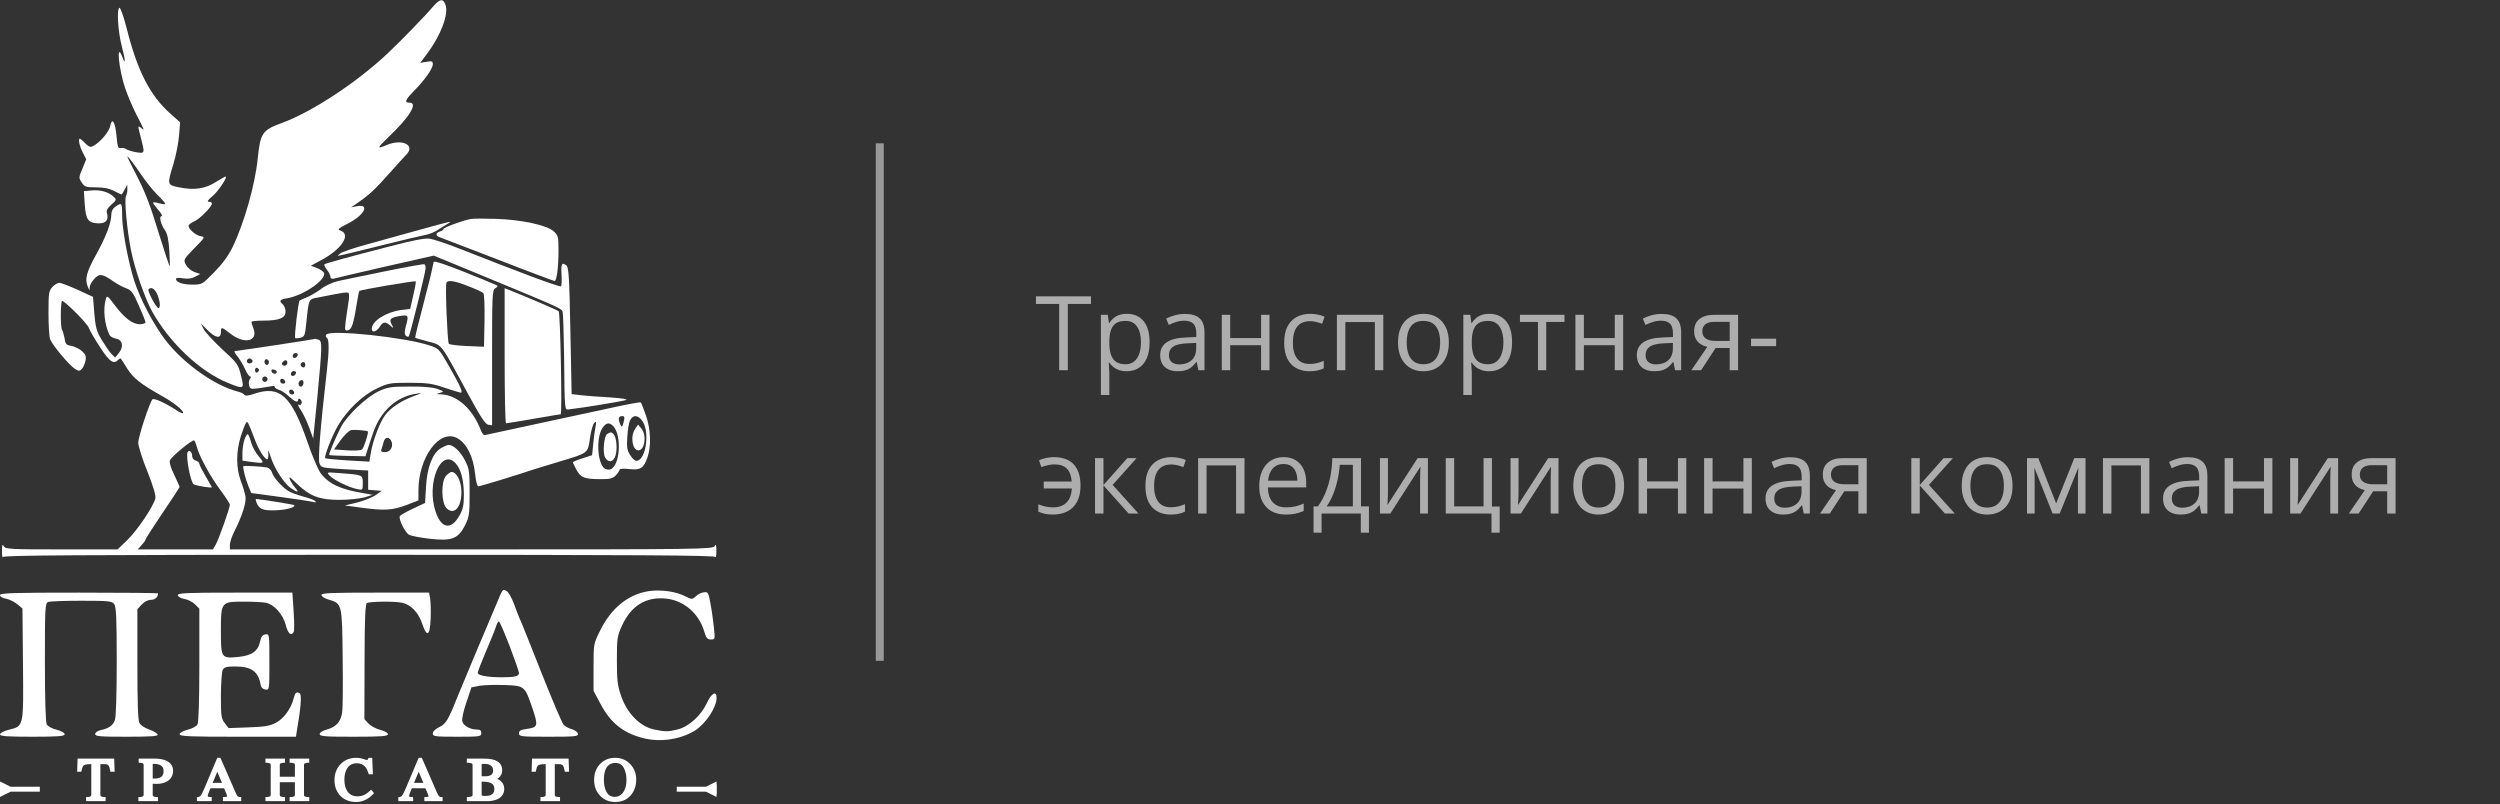
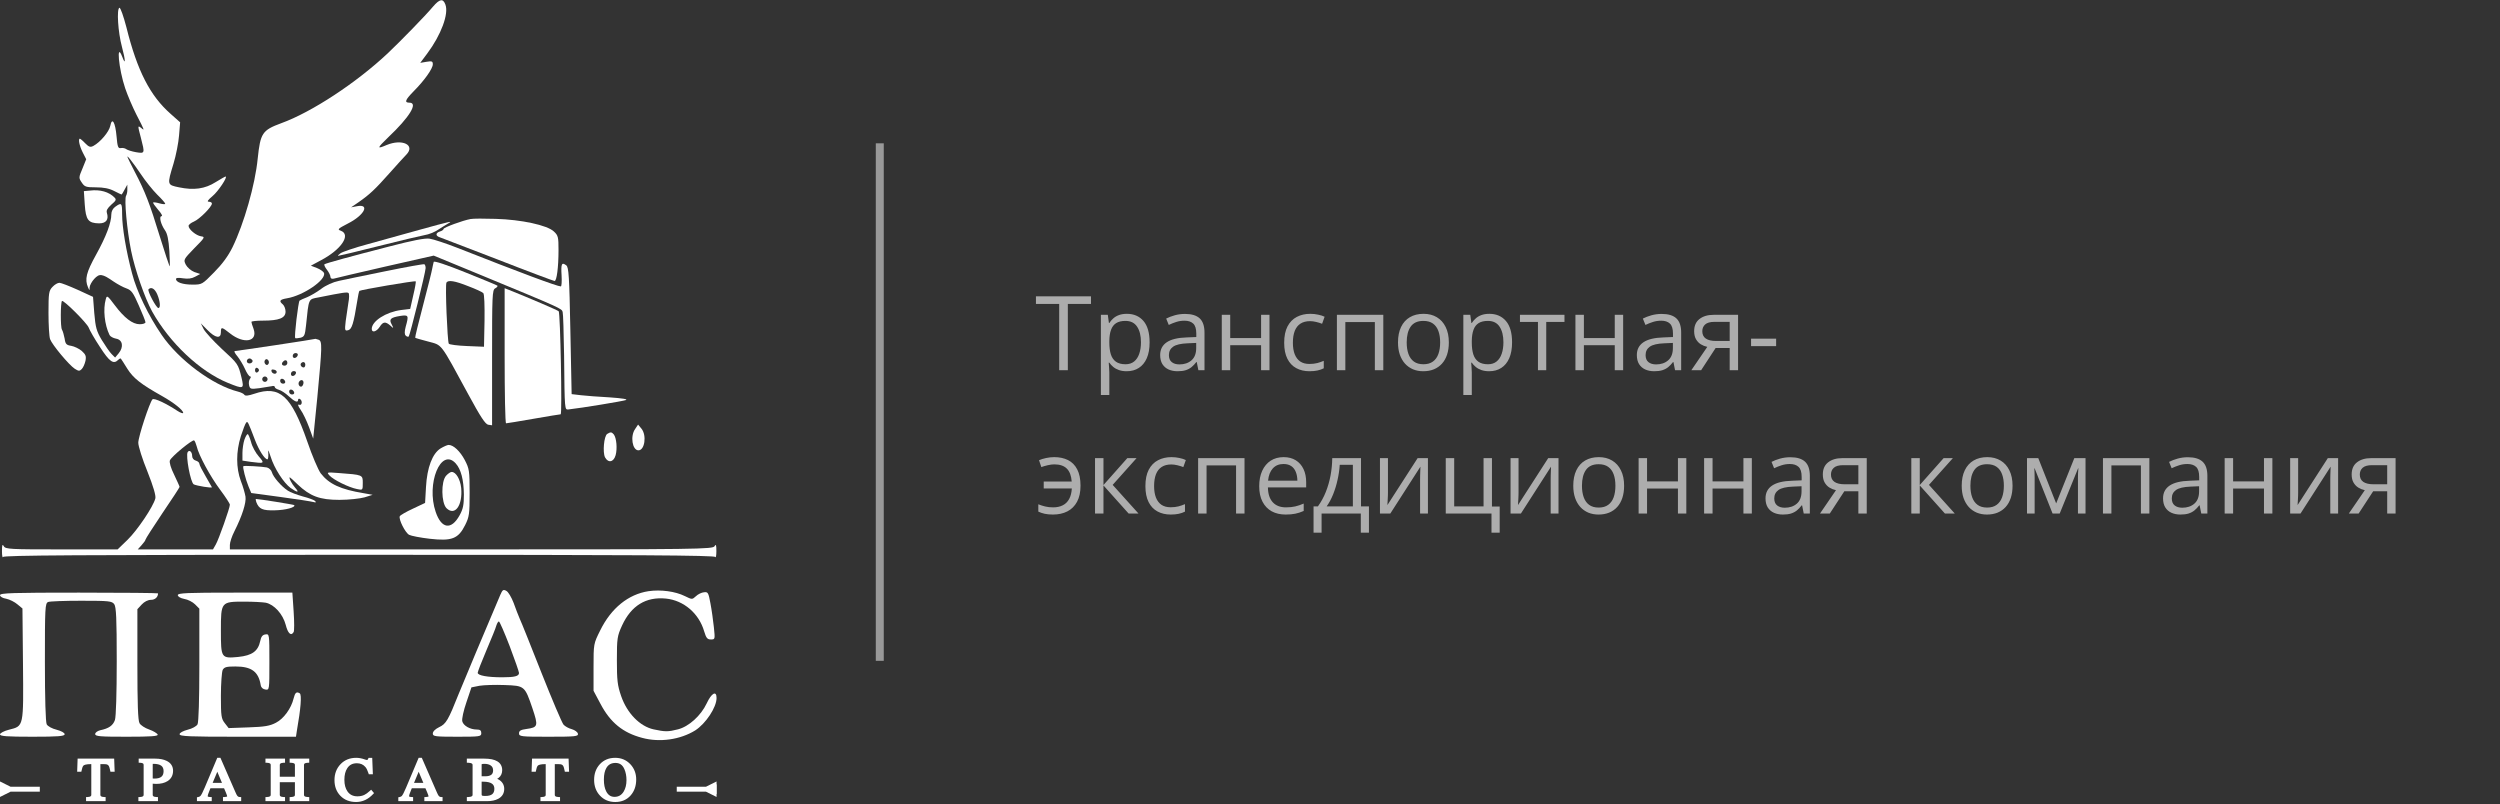
<svg xmlns="http://www.w3.org/2000/svg" width="314" height="101" viewBox="0 0 314 101" fill="none">
  <rect x="0" y="0" width="314" height="101" fill="#333333" stroke="none" />
  <g clip-path="url(#clip0_48_2024)">
    <path d="M54.383 0.837C53.459 1.946 50.278 5.204 48.699 6.697C44.752 10.407 39.135 14.095 35.323 15.475C32.932 16.358 32.707 16.72 32.368 19.91C32.053 23.19 30.632 28.122 29.21 31.041C28.669 32.149 27.902 33.19 26.887 34.208C25.398 35.724 25.376 35.747 24.18 35.747C22.94 35.747 22.105 35.453 22.105 35.045C22.105 34.887 22.421 34.864 22.985 34.955C23.594 35.045 24.068 35 24.519 34.751L25.15 34.412L24.406 34.163C24 34.005 23.526 33.597 23.346 33.258C23.03 32.624 23.03 32.602 24.406 31.177C25.737 29.842 25.782 29.751 25.263 29.683C24.632 29.593 23.684 28.801 23.684 28.371C23.684 28.235 23.977 27.986 24.361 27.828C25.06 27.534 26.616 25.973 26.616 25.566C26.616 25.43 26.436 25.339 26.233 25.339C25.962 25.339 26.098 25.136 26.684 24.638C27.406 24.05 28.647 22.172 28.331 22.172C28.263 22.172 27.722 22.489 27.09 22.873C25.737 23.733 24.338 23.914 22.489 23.529C20.977 23.213 20.977 23.235 21.789 20.566C22.105 19.525 22.421 17.919 22.489 17.014L22.624 15.362L21.428 14.299C18.857 12.036 17.233 8.891 15.88 3.439C15.519 2.059 15.135 0.95 15 0.973C14.639 1.109 14.819 4.05 15.316 5.882C15.767 7.557 15.789 8.303 15.361 7.149C14.571 5.113 14.91 8.688 15.722 11.086C16.038 12.014 16.669 13.484 17.12 14.367C18.18 16.425 18.18 16.448 17.752 16.086C17.278 15.724 17.278 15.724 17.707 17.353C18.203 19.276 18.203 19.299 17.098 19.118C16.556 19.027 16.015 18.846 15.857 18.733C15.722 18.62 15.406 18.552 15.18 18.597C14.842 18.665 14.752 18.462 14.639 17.127C14.481 15.339 14.075 14.661 13.85 15.815C13.692 16.561 12.609 17.851 11.729 18.326C11.346 18.529 11.165 18.462 10.692 17.986C10.399 17.67 10.083 17.421 10.038 17.421C9.789 17.421 9.97 18.303 10.376 19.118L10.827 20L10.353 21.177C9.88 22.285 9.88 22.353 10.263 22.919C10.624 23.462 10.782 23.529 12.045 23.529C12.992 23.529 13.714 23.665 14.323 23.982C14.819 24.231 15.226 24.434 15.271 24.434C15.293 24.434 15.474 24.163 15.654 23.801L15.992 23.19V23.756C16.015 24.072 15.925 24.434 15.835 24.593C15.586 24.977 15.947 28.891 16.466 31.493C16.94 33.846 18.18 37.421 19.105 39.118C21.316 43.077 25.105 46.652 28.647 48.1C30.609 48.891 30.677 48.869 30.338 47.443C29.91 45.701 29.91 45.701 27.835 43.801C26.797 42.828 25.782 41.719 25.579 41.335L25.218 40.611L26.053 41.448C27.045 42.466 27.744 42.579 27.744 41.742C27.744 41.018 27.835 41.041 28.895 41.878C30.632 43.258 32.413 42.919 31.85 41.312C31.692 40.905 31.579 40.52 31.579 40.43C31.579 40.339 32.233 40.272 33.023 40.272C35.03 40.272 35.865 39.955 35.865 39.14C35.865 38.801 35.707 38.394 35.526 38.235C35.008 37.805 35.12 37.624 36.045 37.466C38.098 37.127 41.008 35.136 40.692 34.276C40.624 34.118 40.218 33.824 39.812 33.665L39.045 33.371L40.308 32.692C42.857 31.358 44.12 29.48 42.812 28.982C42.338 28.823 42.428 28.733 43.692 28.077C45.767 27.036 46.511 25.566 44.819 25.905L44.098 26.041L45.023 25.407C46.421 24.434 47.098 23.801 48.947 21.72C49.872 20.679 50.819 19.638 51.045 19.412C52.196 18.213 50.526 17.398 48.564 18.213C47.301 18.756 47.323 18.642 48.767 17.24C51.428 14.729 52.556 12.896 51.428 12.896C50.752 12.896 50.887 12.557 51.97 11.448C53.301 10.113 54.361 8.62 54.361 8.077C54.361 7.692 54.248 7.647 53.571 7.76L52.782 7.896L53.662 6.719C55.398 4.389 56.391 1.742 55.94 0.566C55.647 -0.226 55.218 -0.136 54.383 0.837ZM17.662 21.833C18.248 22.715 19.173 23.869 19.737 24.434C20.301 24.977 20.752 25.498 20.752 25.588C20.752 25.679 20.436 25.656 20.03 25.543C19.647 25.43 19.286 25.385 19.241 25.43C19.173 25.475 19.466 25.882 19.85 26.335C20.256 26.787 20.459 27.149 20.301 27.149C19.94 27.149 20.188 28.167 20.729 28.937C21.023 29.344 21.18 30.136 21.271 31.538C21.338 32.647 21.361 33.484 21.293 33.439C21.248 33.371 20.684 31.674 20.053 29.638C18.835 25.656 18.226 24.05 16.94 21.606C16.489 20.724 16.083 19.932 16.038 19.796C15.812 19.276 16.669 20.362 17.662 21.833ZM19.759 36.991C20.12 37.851 20.188 38.688 19.895 38.688C19.624 38.688 18.474 36.516 18.654 36.335C18.992 35.995 19.444 36.244 19.759 36.991Z" fill="white" />
    <path d="M11.301 23.937L10.534 24.005L10.646 25.701C10.782 27.624 11.075 28.032 12.451 28.054C13.331 28.054 13.692 27.579 13.421 26.72C13.331 26.425 13.511 26.131 13.985 25.701C14.571 25.204 14.639 25.068 14.391 24.819C13.692 24.095 12.564 23.778 11.301 23.937Z" fill="white" />
    <path d="M14.504 25.95C14.188 26.154 13.985 26.538 13.985 26.901C13.985 27.986 13.331 29.706 12.068 31.991C10.827 34.231 10.624 35.068 11.053 36.086C11.256 36.538 11.256 36.538 11.256 36.086C11.278 35.837 11.526 35.362 11.842 35.023C12.496 34.321 12.835 34.367 14.301 35.385C14.774 35.701 15.474 36.086 15.88 36.222C16.511 36.448 16.737 36.765 17.436 38.371C17.887 39.389 18.271 40.339 18.271 40.475C18.271 40.611 17.955 40.724 17.549 40.724C16.646 40.724 15.609 39.932 14.391 38.303C13.489 37.104 13.421 37.059 13.286 37.579C12.925 38.846 13.128 40.792 13.759 42.081C13.85 42.263 14.21 42.466 14.571 42.534C15.406 42.67 15.564 43.575 14.91 44.367L14.459 44.91L14.007 44.457C13.759 44.208 13.218 43.416 12.789 42.715C12.113 41.584 12 41.131 11.842 39.344L11.684 37.285L9.767 36.403C8.707 35.928 7.669 35.52 7.466 35.52C7.241 35.52 6.857 35.747 6.586 36.041C6.135 36.516 6.09 36.81 6.09 39.299C6.09 40.815 6.18 42.308 6.293 42.602C6.564 43.326 8.662 45.837 9.383 46.312C9.88 46.629 9.992 46.629 10.263 46.358C10.444 46.176 10.646 45.724 10.737 45.317C10.85 44.728 10.759 44.525 10.263 44.072C9.947 43.801 9.338 43.507 8.955 43.439C8.346 43.348 8.21 43.213 8.12 42.534C8.03 42.081 7.895 41.584 7.782 41.403C7.579 41.086 7.601 38.009 7.782 37.805C7.962 37.624 10.94 40.588 11.143 41.154C11.256 41.471 11.887 42.579 12.564 43.597C13.759 45.453 14.256 45.792 14.842 45.204C14.977 45.068 15.135 44.977 15.18 45.045C15.226 45.09 15.586 45.656 15.992 46.312C16.737 47.489 17.662 48.235 20.368 49.751C21.857 50.588 23.007 51.516 23.007 51.855C23.007 51.968 22.669 51.855 22.286 51.606C20.887 50.679 19.353 49.955 19.15 50.158C18.789 50.543 17.368 54.842 17.368 55.611C17.368 56.041 17.887 57.692 18.519 59.231C19.263 61.109 19.601 62.263 19.511 62.602C19.263 63.62 17.233 66.629 16.015 67.805L14.774 69.004H7.737C1.263 69.004 0.677 68.982 0.474 68.597C0.293 68.303 0.248 68.439 0.248 69.231C0.248 69.796 0.316 70.113 0.383 69.955C0.474 69.751 9.632 69.683 45.113 69.683C80.594 69.683 89.752 69.751 89.842 69.955C89.91 70.113 89.977 69.796 89.977 69.231C89.977 68.439 89.932 68.303 89.752 68.597C89.549 68.982 87.835 69.004 59.211 69.004H28.872V68.439C28.872 68.122 29.12 67.353 29.436 66.742C30.428 64.774 30.947 63.122 30.834 62.376C30.767 61.968 30.519 61.086 30.248 60.407C29.639 58.756 29.639 56.742 30.248 54.796C30.519 53.959 30.812 53.19 30.925 53.077C31.105 52.873 31.15 52.964 32.03 55.272C32.526 56.561 33.248 57.692 33.586 57.692C33.677 57.692 33.722 57.353 33.699 56.946C33.632 56.38 33.699 56.471 33.992 57.353C34.444 58.824 35.639 60.656 36.496 61.29C37.376 61.901 37.647 61.901 37.06 61.244C36.654 60.792 36.225 59.955 36.406 59.955C36.428 59.955 36.88 60.339 37.376 60.837C38.955 62.33 40.15 62.783 42.632 62.783C43.827 62.783 45.225 62.624 45.789 62.466L46.804 62.149L45.677 61.946C42.767 61.471 41.323 60.792 40.286 59.457C39.97 59.027 39.203 57.24 38.594 55.453C36.586 49.683 35.143 48.371 31.94 49.457C31.195 49.706 30.812 49.751 30.699 49.593C30.631 49.457 30.248 49.276 29.887 49.185C26.729 48.394 22.444 45.204 20.301 42.059C18.654 39.661 17.165 36.584 16.601 34.389C15.835 31.538 15.338 28.529 15.338 26.901C15.338 25.475 15.271 25.407 14.504 25.95ZM24.699 56.041C24.97 57.217 26.436 59.887 27.654 61.516C28.331 62.421 28.872 63.258 28.872 63.394C28.872 63.801 27.474 67.738 27.113 68.371L26.752 69.004H22.015H17.301L17.774 68.484C18.045 68.19 18.271 67.873 18.271 67.783C18.271 67.692 19.241 66.177 20.413 64.434C21.586 62.715 22.556 61.222 22.556 61.154C22.556 61.086 22.241 60.407 21.88 59.638C21.451 58.778 21.248 58.077 21.338 57.828C21.519 57.353 24.158 55.181 24.383 55.317C24.474 55.385 24.609 55.701 24.699 56.041Z" fill="white" />
    <path d="M23.572 56.787C23.301 57.217 23.933 60.633 24.339 60.837C24.7 61.018 26.617 61.335 26.617 61.199C26.617 61.176 26.256 60.543 25.827 59.819C25.399 59.095 25.038 58.394 25.038 58.235C25.038 58.1 24.835 57.919 24.587 57.851C24.316 57.783 24.136 57.534 24.136 57.285C24.136 56.742 23.775 56.448 23.572 56.787Z" fill="white" />
    <path d="M59.098 27.511C58.105 27.692 55.714 28.575 55.714 28.756C55.714 28.846 55.511 29.005 55.263 29.072C54.699 29.253 54.677 29.615 55.218 29.796C55.421 29.864 58.714 31.131 62.526 32.602C66.338 34.095 69.564 35.294 69.654 35.294C69.925 35.294 70.15 33.575 70.15 31.403C70.15 29.774 70.105 29.57 69.564 29.072C68.729 28.28 65.459 27.579 62.256 27.489C60.834 27.443 59.413 27.443 59.098 27.511Z" fill="white" />
    <path d="M52.669 28.869C50.684 29.412 47.752 30.226 46.15 30.679C44.549 31.109 43.015 31.629 42.767 31.81C42.519 31.991 42.383 32.127 42.496 32.127C42.609 32.127 44.887 31.584 47.571 30.905C50.256 30.226 52.85 29.615 53.346 29.525C53.842 29.457 54.609 29.14 55.038 28.846C55.466 28.575 56.03 28.213 56.278 28.077C56.977 27.692 56.526 27.805 52.669 28.869Z" fill="white" />
    <path d="M48.835 30.973C44.008 32.217 41.03 33.032 40.76 33.19C40.669 33.235 40.805 33.552 41.053 33.869C41.301 34.185 41.504 34.593 41.504 34.774C41.504 34.977 41.662 35.045 41.91 35C42.113 34.932 45.045 34.253 48.384 33.484L54.474 32.104L60.564 34.615C70.579 38.756 70.556 38.756 70.669 39.185C70.737 39.389 70.805 41.833 70.85 44.615C70.917 51.652 70.917 51.471 71.414 51.425C73.06 51.244 78.248 50.385 78.609 50.249C78.902 50.136 78.158 50.023 76.579 49.91C75.203 49.842 73.579 49.706 72.948 49.638L71.797 49.502L71.639 41.561C71.504 34.683 71.436 33.552 71.12 33.326C70.556 32.896 70.444 33.122 70.534 34.593C70.579 35.362 70.534 35.973 70.444 35.973C69.993 35.973 65.436 34.276 57.451 31.131C56.008 30.566 54.429 30.045 53.955 29.977C53.391 29.887 51.79 30.204 48.835 30.973Z" fill="white" />
    <path d="M54.474 32.896C54.429 33.032 54.361 33.394 54.293 33.71C54.248 34.027 53.73 36.086 53.143 38.326C52.557 40.543 52.105 42.398 52.151 42.421C52.196 42.466 52.917 42.67 53.775 42.896C55.579 43.394 55.218 42.896 58.827 49.547C60.361 52.376 60.97 53.303 61.331 53.348L61.805 53.416V44.932C61.805 37.104 61.827 36.425 62.188 36.222C62.414 36.109 62.526 35.95 62.481 35.882C62.414 35.815 60.587 35.068 58.444 34.208C56.03 33.235 54.519 32.738 54.474 32.896ZM58.827 35.95C59.73 36.29 60.564 36.674 60.699 36.81C60.835 36.946 60.88 38.371 60.857 40.294L60.79 43.552L58.647 43.462C57.474 43.416 56.436 43.281 56.369 43.167C56.188 42.873 55.895 35.769 56.075 35.498C56.278 35.136 57.136 35.272 58.827 35.95Z" fill="white" />
    <path d="M48.496 34.05C45.947 34.57 43.286 35.113 42.587 35.272C41.82 35.43 40.917 35.837 40.331 36.29C39.789 36.697 39 37.149 38.572 37.33C38.143 37.489 37.714 37.692 37.624 37.76C37.466 37.919 36.925 42.33 37.083 42.466C37.128 42.511 37.421 42.489 37.737 42.421C38.233 42.285 38.301 42.127 38.436 40.882C38.797 37.398 38.707 37.602 40.015 37.353C43.06 36.742 43.624 36.652 43.782 36.81C43.872 36.923 43.872 37.444 43.759 38.009C43.669 38.575 43.511 39.615 43.421 40.317C43.286 41.516 43.308 41.584 43.737 41.471C44.188 41.358 44.414 40.656 44.865 37.828C44.955 37.172 45.09 36.606 45.135 36.538C45.271 36.403 52.128 35.226 52.218 35.339C52.263 35.362 52.128 36.176 51.902 37.104L51.519 38.801L50.391 38.937C48.474 39.185 46.692 40.339 46.692 41.312C46.692 41.833 47.278 41.674 47.684 41.063C48.113 40.385 48.406 40.362 49.015 40.882C49.444 41.29 49.466 41.267 49.196 40.747C48.835 40.09 49.038 39.887 50.256 39.683C51.316 39.525 51.361 39.593 50.955 41.041C50.797 41.652 50.797 41.991 50.955 42.149C51.09 42.285 51.248 42.33 51.338 42.263C51.496 42.081 53.459 34.185 53.459 33.665C53.459 33.462 53.391 33.235 53.301 33.19C53.188 33.145 51.045 33.529 48.496 34.05Z" fill="white" />
    <path d="M63.383 44.683C63.383 49.344 63.451 53.167 63.564 53.167C63.654 53.167 65.188 52.919 66.992 52.602C68.797 52.285 70.331 52.036 70.421 52.036C70.624 52.036 70.376 39.321 70.173 39.095C70.037 38.959 66.451 37.421 63.902 36.403L63.383 36.199V44.683Z" fill="white" />
-     <path d="M40.962 42.036C40.895 42.172 40.917 42.33 41.053 42.421C41.346 42.602 41.346 44.095 41.053 46.584C40.218 53.846 39.925 57.647 40.128 58.19C40.331 58.756 40.398 58.756 43.286 58.937L46.241 59.095V60.294V61.516L47.098 61.584L47.932 61.652L47.211 62.172C46.804 62.443 45.767 62.873 44.91 63.1L43.308 63.484L45.316 63.756C48.271 64.163 49.308 64.095 51.023 63.439L52.556 62.851V61.606C52.556 57.398 55.241 53.801 57.451 55.045C58.647 55.724 59.459 57.376 59.684 59.593C59.774 60.407 59.932 61.086 60.068 61.086C60.293 61.086 65.256 59.57 67.105 58.937C67.602 58.778 69.068 58.326 70.376 57.941C73.917 56.878 73.827 56.946 74.098 55.045C74.233 54.14 74.459 53.281 74.639 53.122C74.887 52.873 74.932 52.941 74.797 53.62C74.707 54.05 74.571 55.023 74.504 55.792L74.368 57.172L73.173 57.557C72.496 57.76 71.955 58.009 71.955 58.077C71.955 58.145 72.18 58.575 72.429 59.05C72.97 60.023 73.444 60.181 75.587 60.181C76.647 60.181 76.985 60.09 77.368 59.683C77.617 59.412 77.82 59.095 77.82 58.982C77.82 58.869 78.338 58.824 79.015 58.914C80.436 59.072 80.842 58.824 81.316 57.466C81.812 56.041 81.744 53.959 81.135 52.195C80.842 51.358 80.549 50.611 80.481 50.543C80.413 50.475 78.744 50.792 76.782 51.222C74.797 51.652 70.511 52.579 67.218 53.281C63.925 53.982 61.105 54.593 60.947 54.638C60.789 54.706 60.564 54.48 60.429 54.118C59.391 51.38 57.451 49.615 55.376 49.525C54.722 49.502 54.722 49.502 55.263 49.344C55.804 49.185 55.782 49.163 54.925 48.846C54.338 48.642 53.143 48.529 51.429 48.552C49.15 48.552 48.677 48.62 47.571 49.14C46.06 49.842 43.602 52.149 42.835 53.62C42.203 54.842 41.256 57.059 41.346 57.149C41.368 57.195 42.406 57.24 43.647 57.263L45.902 57.308L46.105 56.652C46.218 56.29 46.556 55.249 46.872 54.344C47.797 51.629 49.804 49.819 52.241 49.457C53.098 49.321 53.075 49.344 51.97 49.751C50.391 50.339 49.083 51.199 48.383 52.127C47.707 53.009 46.782 55.475 46.556 56.991L46.398 57.986L43.669 57.828C42.181 57.738 40.895 57.602 40.85 57.557C40.669 57.376 41.729 54.683 42.474 53.416C43.602 51.516 45.564 49.615 47.323 48.801C48.744 48.122 48.97 48.077 51.429 48.077C53.639 48.077 54.293 48.167 55.872 48.71C56.887 49.05 57.789 49.321 57.857 49.321C58.173 49.321 57.857 48.552 56.549 46.267C55.173 43.824 55.128 43.778 53.977 43.394C50.887 42.353 41.391 41.358 40.962 42.036ZM78.361 52.873C78.158 53.733 78.09 53.778 77.842 53.145C77.617 52.511 77.707 52.263 78.18 52.263C78.429 52.263 78.474 52.421 78.361 52.873ZM80.752 52.986C81.609 54.412 81.113 57.67 80.03 57.873C79.782 57.919 79.466 57.67 79.173 57.195C78.767 56.584 78.699 56.176 78.79 54.864C78.835 53.982 78.993 53.054 79.15 52.76C79.534 52.036 80.233 52.127 80.752 52.986ZM77.007 53.507C78.135 54.661 77.887 58.552 76.647 58.959C76.421 59.027 76.083 58.959 75.902 58.824C75.023 58.1 74.865 54.977 75.654 53.778C76.128 53.077 76.511 53.009 77.007 53.507ZM46.196 54.185C46.331 54.299 45.722 56.222 45.474 56.448C45.338 56.584 44.526 56.629 43.579 56.561L41.955 56.448L42.789 55.272C43.263 54.638 43.85 54.072 44.098 54.027C44.526 53.937 46.038 54.072 46.196 54.185ZM49.128 55.362C49.466 56.018 49.06 56.787 48.361 56.787C47.91 56.787 47.797 56.697 47.91 56.425C47.977 56.222 48.113 55.815 48.181 55.52C48.338 54.887 48.835 54.796 49.128 55.362Z" fill="white" />
    <path d="M79.782 53.869C79.128 54.774 79.421 56.561 80.188 56.561C80.978 56.561 81.248 54.683 80.572 53.846L80.143 53.326L79.782 53.869Z" fill="white" />
    <path d="M76.263 54.502C75.857 54.774 75.677 56.81 75.992 57.443C76.398 58.19 77.075 58.054 77.323 57.172C77.549 56.358 77.436 55.023 77.098 54.57C76.827 54.253 76.692 54.231 76.263 54.502Z" fill="white" />
    <path d="M34.624 43.348C31.894 43.756 29.571 44.095 29.481 44.095C29.368 44.118 29.526 44.412 29.819 44.751C30.09 45.09 30.541 45.815 30.767 46.335C30.992 46.855 31.285 47.285 31.421 47.285C31.534 47.285 31.534 47.398 31.398 47.579C31.263 47.738 31.218 48.099 31.285 48.394C31.398 48.869 31.488 48.891 32.571 48.756C33.203 48.665 33.902 48.552 34.127 48.507C34.331 48.439 34.511 48.484 34.511 48.597C34.511 48.733 34.737 48.869 35.03 48.959C35.3 49.027 35.864 49.389 36.27 49.774C37.037 50.475 37.443 50.633 37.443 50.204C37.443 50.09 37.556 50.045 37.669 50.113C38.03 50.339 37.94 50.973 37.579 50.837C37.353 50.747 37.421 50.973 37.759 51.471C38.052 51.878 38.526 52.873 38.819 53.665L39.338 55.09L39.857 49.887C40.466 43.462 40.488 42.851 40.015 42.67C39.812 42.602 39.654 42.557 39.631 42.557C39.609 42.579 37.353 42.941 34.624 43.348ZM37.398 44.615C37.263 45.023 36.767 45.09 36.767 44.706C36.767 44.502 36.925 44.344 37.127 44.344C37.331 44.344 37.443 44.457 37.398 44.615ZM31.691 45.226C31.849 45.498 31.421 45.769 31.128 45.588C30.879 45.43 31.037 45.023 31.353 45.023C31.466 45.023 31.601 45.113 31.691 45.226ZM33.721 45.701C33.609 45.882 33.473 45.882 33.338 45.747C33.203 45.611 33.18 45.385 33.27 45.249C33.383 45.068 33.519 45.068 33.654 45.204C33.789 45.339 33.812 45.566 33.721 45.701ZM36.09 45.588C36.09 45.769 35.932 45.928 35.752 45.928C35.391 45.928 35.3 45.656 35.571 45.407C35.819 45.136 36.09 45.226 36.09 45.588ZM38.346 45.815C38.346 45.995 38.255 46.154 38.143 46.154C37.849 46.154 37.646 45.792 37.827 45.611C38.075 45.362 38.346 45.475 38.346 45.815ZM32.526 46.493C32.526 46.606 32.413 46.742 32.278 46.787C32.143 46.833 32.03 46.697 32.03 46.493C32.03 46.29 32.143 46.154 32.278 46.199C32.413 46.244 32.526 46.38 32.526 46.493ZM34.759 46.719C34.737 47.059 34.218 46.991 34.105 46.652C34.037 46.448 34.15 46.358 34.376 46.425C34.601 46.448 34.759 46.584 34.759 46.719ZM37.173 46.878C37.037 47.285 36.541 47.353 36.541 46.968C36.541 46.765 36.699 46.606 36.902 46.606C37.105 46.606 37.218 46.719 37.173 46.878ZM33.609 47.624C33.609 47.805 33.451 47.964 33.27 47.964C33.09 47.964 32.932 47.805 32.932 47.624C32.932 47.443 33.09 47.285 33.27 47.285C33.451 47.285 33.609 47.443 33.609 47.624ZM35.819 47.919C35.864 48.077 35.752 48.19 35.549 48.19C35.346 48.19 35.188 48.032 35.188 47.828C35.188 47.443 35.684 47.511 35.819 47.919ZM38.12 48.054C38.12 48.235 38.03 48.439 37.917 48.529C37.646 48.688 37.376 48.258 37.556 47.964C37.759 47.624 38.12 47.692 38.12 48.054ZM36.947 49.276C36.992 49.434 36.879 49.547 36.676 49.547C36.473 49.547 36.316 49.389 36.316 49.185C36.316 48.801 36.812 48.869 36.947 49.276Z" fill="white" />
    <path d="M30.699 55.226C30.564 55.633 30.451 56.38 30.451 56.901V57.851L31.489 58.009C33.226 58.235 33.271 58.213 32.504 57.33C32.12 56.901 31.669 56.086 31.534 55.52C31.376 54.977 31.195 54.525 31.105 54.525C31.015 54.525 30.835 54.842 30.699 55.226Z" fill="white" />
    <path d="M55.353 56.312C54.316 56.946 53.639 58.71 53.504 61.176L53.391 63.167L51.857 63.891C51.023 64.276 50.278 64.706 50.211 64.842C50.053 65.226 50.887 66.9 51.383 67.172C51.632 67.308 52.804 67.534 53.977 67.67C56.752 67.986 57.564 67.67 58.421 65.95C58.94 64.909 58.985 64.57 58.985 61.878C58.985 59.118 58.94 58.869 58.376 57.783C57.789 56.674 56.955 55.882 56.346 55.882C56.188 55.882 55.737 56.086 55.353 56.312ZM57.225 58.19C57.902 58.937 58.241 60.249 58.263 62.104C58.263 63.416 58.173 63.914 57.722 64.728C56.684 66.606 55.444 66.425 54.722 64.299C53.504 60.747 55.376 56.176 57.225 58.19Z" fill="white" />
    <path d="M56.03 59.751C55.376 60.475 55.421 63.145 56.075 63.824C57.135 64.864 58.128 63.484 57.925 61.29C57.812 60.204 57.271 59.276 56.729 59.276C56.572 59.276 56.278 59.48 56.03 59.751Z" fill="white" />
    <path d="M30.564 58.552C30.451 58.665 30.857 60.249 31.218 61.109L31.557 61.923L35.233 62.421C37.263 62.692 39.113 62.986 39.361 63.054C39.677 63.145 39.745 63.1 39.587 62.941C39.474 62.805 38.752 62.534 38.03 62.353C37.309 62.149 36.451 61.833 36.158 61.629C35.346 61.109 34.309 59.91 34.151 59.321C34.083 59.05 33.79 58.778 33.519 58.71C32.91 58.597 30.654 58.462 30.564 58.552Z" fill="white" />
    <path d="M41.391 59.728C41.887 60.272 43.804 61.222 44.842 61.425C45.564 61.584 45.564 61.561 45.564 60.656C45.564 59.638 45.586 59.638 42.541 59.412C41.007 59.299 41.007 59.299 41.391 59.728Z" fill="white" />
    <path d="M32.188 63.054C32.527 63.937 32.978 64.14 34.534 64.095C35.865 64.072 37.196 63.71 36.948 63.439C36.88 63.371 32.527 62.67 32.143 62.67C32.098 62.67 32.12 62.851 32.188 63.054Z" fill="white" />
    <path d="M62.842 74.706C60.857 79.389 58.398 85.204 57.632 87.104C56.301 90.453 56.03 90.928 55.15 91.335C54.677 91.561 54.361 91.878 54.361 92.127C54.361 92.489 54.609 92.534 57.406 92.534C60.293 92.534 60.451 92.511 60.451 92.081C60.451 91.742 60.293 91.629 59.887 91.629C59.053 91.629 58.195 91.154 58.06 90.588C57.992 90.317 58.218 89.253 58.579 88.213L59.211 86.335L60.225 86.131C60.789 86.041 62.188 85.996 63.361 86.041C65.887 86.131 65.91 86.131 66.88 88.982C67.624 91.199 67.579 91.358 66.113 91.561C65.413 91.652 65.188 91.787 65.188 92.104C65.188 92.511 65.436 92.534 68.932 92.534C72.316 92.534 72.654 92.489 72.586 92.149C72.541 91.946 72.203 91.697 71.82 91.584C71.436 91.493 70.962 91.222 70.782 91.018C70.579 90.792 69.338 87.851 68.007 84.502C66.677 81.131 65.459 78.077 65.278 77.715C65.12 77.33 64.759 76.448 64.511 75.724C64.24 75.023 63.834 74.321 63.586 74.208C63.225 74.004 63.113 74.072 62.842 74.706ZM64.015 81.154C64.669 82.873 65.188 84.389 65.188 84.525C65.188 84.932 64.624 85.068 63.09 85.068C61.218 85.068 60 84.842 60 84.502C60 84.367 60.496 83.077 61.105 81.652C61.714 80.226 62.278 78.846 62.346 78.552C62.436 78.281 62.571 78.054 62.662 78.054C62.752 78.054 63.361 79.457 64.015 81.154Z" fill="white" />
    <path d="M81.451 74.253C78.925 74.638 76.759 76.38 75.383 79.186C74.549 80.86 74.549 80.86 74.549 83.823V86.765L75.428 88.416C76.669 90.769 78.248 92.036 80.639 92.67C82.872 93.281 85.444 92.896 87.316 91.742C88.647 90.882 90 88.846 90 87.67C90 86.697 89.368 87.036 88.759 88.348C88.037 89.887 86.504 91.267 85.15 91.606C83.91 91.923 83.549 91.923 82.083 91.606C80.368 91.222 78.767 89.593 78.022 87.443C77.549 86.086 77.481 85.43 77.481 82.919C77.481 80.158 77.526 79.887 78.135 78.552C79.286 76.063 81.135 74.932 83.639 75.181C85.872 75.407 87.789 77.036 88.444 79.299C88.692 80.136 88.85 80.317 89.278 80.317C89.82 80.317 89.82 80.294 89.662 78.778C89.571 77.941 89.391 76.606 89.233 75.792C88.985 74.434 88.917 74.321 88.421 74.389C88.128 74.412 87.654 74.638 87.406 74.887C86.932 75.317 86.932 75.317 86.007 74.864C84.812 74.276 83.007 74.027 81.451 74.253Z" fill="white" />
    <path d="M0 74.751C0 74.932 0.338 75.136 0.789 75.204C1.218 75.294 1.85 75.611 2.188 75.905L2.82 76.425L2.887 83.371C2.955 91.358 3 91.177 1.128 91.652C0.496 91.81 0 92.081 0 92.24C0 92.466 0.857 92.534 4.06 92.534C7.353 92.534 8.12 92.466 8.12 92.217C8.12 92.036 7.692 91.81 7.105 91.652C6.541 91.516 6 91.222 5.865 90.973C5.729 90.679 5.639 87.783 5.639 83.145C5.639 76.335 5.662 75.769 6.045 75.611C6.248 75.52 8.143 75.453 10.218 75.453C13.714 75.453 14.053 75.498 14.346 75.882C14.594 76.244 14.662 77.602 14.662 83.032C14.662 87.127 14.571 90.023 14.436 90.43C14.188 91.131 13.669 91.493 12.586 91.719C12.226 91.81 11.955 92.014 11.955 92.195C11.955 92.489 12.564 92.534 15.925 92.534C18.992 92.534 19.872 92.466 19.805 92.262C19.737 92.104 19.263 91.81 18.744 91.629C18.203 91.448 17.662 91.086 17.526 90.837C17.323 90.52 17.256 88.326 17.256 83.439V76.516L17.797 75.928C18.135 75.566 18.587 75.339 18.97 75.339C19.466 75.339 19.85 75 19.85 74.525C19.85 74.48 15.383 74.434 9.925 74.434C1.601 74.434 0 74.48 0 74.751Z" fill="white" />
    <path d="M22.331 74.751C22.331 74.932 22.669 75.136 23.143 75.226C23.594 75.294 24.203 75.611 24.497 75.905L25.038 76.448V83.484C25.038 87.896 24.948 90.701 24.812 90.973C24.677 91.222 24.136 91.516 23.572 91.652C22.985 91.81 22.557 92.036 22.557 92.217C22.557 92.489 23.797 92.534 29.865 92.534H37.173L37.286 91.787C37.782 88.982 37.917 87.262 37.647 87.081C37.241 86.833 37.06 86.991 36.88 87.715C36.587 88.959 35.639 90.272 34.669 90.769C33.903 91.177 33.248 91.29 31.218 91.358L28.715 91.448L28.241 90.837C27.79 90.272 27.745 89.932 27.745 87.398C27.745 85.86 27.857 84.389 27.97 84.14C28.173 83.778 28.466 83.71 29.572 83.71C31.602 83.71 32.481 84.367 32.752 86.086C32.797 86.358 33.023 86.561 33.339 86.606C33.835 86.674 33.835 86.674 33.835 83.145C33.835 79.615 33.835 79.615 33.339 79.683C32.978 79.728 32.797 79.955 32.684 80.52C32.414 81.787 31.669 82.33 29.933 82.511C27.767 82.715 27.745 82.67 27.745 79.163C27.745 75.588 27.767 75.566 30.7 75.566C31.782 75.566 32.978 75.633 33.384 75.701C34.444 75.928 35.526 77.127 35.887 78.484C36.158 79.57 36.564 79.932 36.88 79.389C36.97 79.276 36.97 78.1 36.88 76.787L36.722 74.434H29.526C23.526 74.434 22.331 74.48 22.331 74.751Z" fill="white" />
-     <path d="M40.376 74.728C40.376 74.909 40.759 75.158 41.233 75.294C42.97 75.814 42.97 75.769 43.038 82.557C43.083 85.86 43.06 88.982 42.97 89.502C42.812 90.656 42.203 91.312 41.053 91.629C40.511 91.765 40.15 92.014 40.15 92.195C40.15 92.489 40.827 92.534 44.436 92.534C47.932 92.534 48.722 92.466 48.722 92.217C48.722 92.036 48.316 91.81 47.752 91.674C47.233 91.538 46.556 91.177 46.263 90.86L45.767 90.317L45.789 83.122C45.789 77.738 45.88 75.882 46.083 75.747C46.398 75.543 49.511 75.498 50.481 75.701C51.587 75.928 52.534 76.9 53.008 78.281C53.617 80.113 54 79.909 54.09 77.715C54.135 76.719 54.09 75.566 54.023 75.158L53.887 74.434H47.143C41.639 74.434 40.376 74.48 40.376 74.728Z" fill="white" />
    <path d="M0 98.5V99.75L1.25 99.125L0 98.5Z" fill="white" />
    <path d="M1.25 99.125L0 99.75V98.5L1.25 99.125ZM1.25 99.125H5" stroke="white" stroke-width="0.625" />
    <path d="M90 98.5V99.75L88.75 99.125L90 98.5Z" fill="white" />
    <path d="M88.75 99.125L90 99.75V98.5L88.75 99.125ZM88.75 99.125H85" stroke="white" stroke-width="0.625" />
    <path d="M12.42 95.787V99.837C12.42 100.127 12.639 100.28 13.079 100.295V100.438H10.995V100.295C11.435 100.28 11.654 100.127 11.654 99.837V95.787H11.409C10.823 95.787 10.458 95.879 10.314 96.065C10.258 96.136 10.208 96.233 10.164 96.358C10.139 96.424 10.106 96.553 10.065 96.746H9.886L9.929 95.472H14.159L14.207 96.746H14.024C13.963 96.446 13.9 96.238 13.837 96.124C13.754 95.972 13.629 95.873 13.463 95.827C13.366 95.8 13.198 95.787 12.962 95.787H12.42ZM17.569 100.295C18.009 100.28 18.228 100.127 18.228 99.837V96.072C18.228 95.782 18.021 95.629 17.606 95.615V95.472H19.495C20.04 95.472 20.49 95.558 20.847 95.732C21.316 95.961 21.55 96.32 21.55 96.808C21.55 97.314 21.347 97.695 20.942 97.951C20.603 98.163 20.163 98.269 19.624 98.269C19.47 98.269 19.26 98.257 18.994 98.233V99.837C18.994 100.127 19.213 100.28 19.653 100.295V100.438H17.569V100.295ZM18.994 97.955L19.111 97.962C19.267 97.972 19.365 97.977 19.404 97.977C20.29 97.977 20.733 97.602 20.733 96.852C20.733 96.117 20.247 95.75 19.276 95.75C19.139 95.75 19.055 95.777 19.023 95.831C19.003 95.862 18.994 95.95 18.994 96.094V97.955ZM27.564 95.369L29.391 99.559C29.498 99.808 29.583 99.971 29.644 100.049C29.763 100.208 29.917 100.29 30.105 100.295V100.438H28.194V100.295C28.548 100.275 28.725 100.193 28.725 100.049C28.725 99.947 28.662 99.749 28.538 99.456L28.267 98.819H26.304C26.258 98.941 26.212 99.053 26.168 99.156C25.988 99.581 25.897 99.858 25.897 99.987C25.897 100.185 26.067 100.287 26.406 100.295V100.438H24.923V100.295C25.092 100.263 25.221 100.198 25.311 100.101C25.443 99.959 25.636 99.587 25.89 98.984L27.413 95.369H27.564ZM26.428 98.511H28.161L27.293 96.446L26.428 98.511ZM37.229 97.746V96.072C37.229 95.782 37.008 95.629 36.566 95.615V95.472H38.653V95.615C38.214 95.629 37.994 95.782 37.994 96.072V99.837C37.994 100.127 38.214 100.28 38.653 100.295V100.438H36.566V100.295C37.008 100.28 37.229 100.127 37.229 99.837V98.053H34.954V99.837C34.954 100.127 35.174 100.28 35.614 100.295V100.438H33.53V100.295C33.969 100.28 34.189 100.127 34.189 99.837V96.072C34.189 95.782 33.969 95.629 33.53 95.615V95.472H35.614V95.615C35.174 95.629 34.954 95.782 34.954 96.072V97.746H37.229ZM46.637 97.061H46.458C46.336 96.685 46.198 96.406 46.044 96.222C45.736 95.859 45.328 95.677 44.821 95.677C44.22 95.677 43.766 95.914 43.458 96.387C43.197 96.788 43.067 97.305 43.067 97.94C43.067 98.58 43.207 99.102 43.488 99.507C43.812 99.974 44.28 100.207 44.89 100.207C45.239 100.207 45.551 100.143 45.824 100.016C46.059 99.906 46.317 99.72 46.6 99.456L46.729 99.606C46.148 100.231 45.48 100.544 44.725 100.544C43.971 100.544 43.361 100.306 42.894 99.83C42.431 99.353 42.199 98.738 42.199 97.984C42.199 97.23 42.434 96.606 42.905 96.112C43.377 95.617 43.988 95.369 44.74 95.369C45.062 95.369 45.394 95.431 45.736 95.556C45.897 95.615 46.028 95.644 46.128 95.644C46.238 95.644 46.333 95.555 46.414 95.376H46.571L46.637 97.061ZM52.856 95.369L54.683 99.559C54.791 99.808 54.875 99.971 54.936 100.049C55.056 100.208 55.209 100.29 55.398 100.295V100.438H53.486V100.295C53.84 100.275 54.017 100.193 54.017 100.049C54.017 99.947 53.955 99.749 53.83 99.456L53.559 98.819H51.596C51.55 98.941 51.505 99.053 51.461 99.156C51.28 99.581 51.19 99.858 51.19 99.987C51.19 100.185 51.359 100.287 51.699 100.295V100.438H50.216V100.295C50.384 100.263 50.513 100.198 50.604 100.101C50.736 99.959 50.928 99.587 51.182 98.984L52.706 95.369H52.856ZM51.721 98.511H53.453L52.585 96.446L51.721 98.511ZM58.822 100.295C59.303 100.28 59.544 100.127 59.544 99.837V96.072C59.544 95.782 59.303 95.629 58.822 95.615V95.472H60.833C62.202 95.472 62.887 95.892 62.887 96.731C62.887 97.076 62.767 97.346 62.528 97.541C62.387 97.656 62.174 97.751 61.891 97.826C62.169 97.897 62.387 97.98 62.543 98.075C62.943 98.315 63.143 98.652 63.143 99.086C63.143 99.57 62.926 99.928 62.492 100.163C62.15 100.346 61.714 100.438 61.184 100.438H58.822V100.295ZM60.305 97.991V99.764C60.305 99.944 60.374 100.062 60.51 100.115C60.589 100.145 60.739 100.159 60.961 100.159C61.84 100.159 62.279 99.797 62.279 99.072C62.279 98.351 61.747 97.991 60.682 97.991H60.305ZM60.305 97.691H60.92C61.721 97.691 62.122 97.381 62.122 96.761C62.122 96.412 61.987 96.149 61.719 95.973C61.492 95.825 61.194 95.75 60.825 95.75C60.479 95.75 60.305 95.831 60.305 95.992V97.691ZM69.494 95.787V99.837C69.494 100.127 69.714 100.28 70.153 100.295V100.438H68.07V100.295C68.509 100.28 68.729 100.127 68.729 99.837V95.787H68.483C67.897 95.787 67.532 95.879 67.388 96.065C67.332 96.136 67.282 96.233 67.238 96.358C67.214 96.424 67.181 96.553 67.139 96.746H66.96L67.004 95.472H71.234L71.281 96.746H71.098C71.037 96.446 70.975 96.238 70.911 96.124C70.828 95.972 70.704 95.873 70.538 95.827C70.44 95.8 70.273 95.787 70.036 95.787H69.494ZM79.719 97.903C79.719 98.66 79.504 99.284 79.075 99.775C78.626 100.287 78.027 100.544 77.28 100.544C76.548 100.544 75.95 100.293 75.486 99.793C75.034 99.307 74.808 98.694 74.808 97.955C74.808 97.212 75.031 96.6 75.475 96.116C75.934 95.618 76.531 95.369 77.266 95.369C77.974 95.369 78.562 95.616 79.031 96.109C79.49 96.595 79.719 97.193 79.719 97.903ZM78.873 97.984C78.873 97.444 78.781 96.96 78.595 96.53C78.339 95.934 77.909 95.636 77.306 95.636C76.718 95.636 76.283 95.876 76.002 96.354C75.775 96.74 75.662 97.249 75.662 97.881V97.955C75.662 98.558 75.764 99.064 75.969 99.474C76.238 100.007 76.643 100.273 77.185 100.273C77.751 100.273 78.187 100.022 78.493 99.522C78.746 99.102 78.873 98.589 78.873 97.984Z" fill="white" />
    <path d="M12.42 95.787V95.599H12.232V95.787H12.42ZM13.079 100.295H13.266V100.113L13.085 100.107L13.079 100.295ZM13.079 100.438V100.625H13.266V100.438H13.079ZM10.995 100.438H10.808V100.625H10.995V100.438ZM10.995 100.295L10.989 100.107L10.808 100.113V100.295H10.995ZM11.654 95.787H11.842V95.599H11.654V95.787ZM10.314 96.065L10.461 96.181L10.462 96.18L10.314 96.065ZM10.164 96.358L10.34 96.423L10.341 96.42L10.164 96.358ZM10.065 96.746V96.934H10.216L10.248 96.785L10.065 96.746ZM9.886 96.746L9.698 96.74L9.691 96.934H9.886V96.746ZM9.929 95.472V95.284H9.748L9.742 95.465L9.929 95.472ZM14.159 95.472L14.347 95.465L14.34 95.284H14.159V95.472ZM14.207 96.746V96.934H14.401L14.394 96.739L14.207 96.746ZM14.024 96.746L13.84 96.783L13.87 96.934H14.024V96.746ZM13.837 96.124L13.672 96.214L13.673 96.214L13.837 96.124ZM13.463 95.827L13.514 95.646L13.513 95.646L13.463 95.827ZM12.42 95.787H12.232V99.837H12.42H12.607V95.787H12.42ZM12.42 99.837H12.232C12.232 100.037 12.312 100.209 12.477 100.323C12.63 100.429 12.838 100.474 13.073 100.482L13.079 100.295L13.085 100.107C12.88 100.1 12.758 100.062 12.691 100.015C12.637 99.977 12.607 99.927 12.607 99.837H12.42ZM13.079 100.295H12.891V100.438H13.079H13.266V100.295H13.079ZM13.079 100.438V100.25H10.995V100.438V100.625H13.079V100.438ZM10.995 100.438H11.183V100.295H10.995H10.808V100.438H10.995ZM10.995 100.295L11.001 100.482C11.236 100.474 11.444 100.429 11.597 100.323C11.762 100.209 11.842 100.037 11.842 99.837H11.654H11.467C11.467 99.927 11.437 99.977 11.383 100.015C11.316 100.062 11.193 100.1 10.989 100.107L10.995 100.295ZM11.654 99.837H11.842V95.787H11.654H11.467V99.837H11.654ZM11.654 95.787V95.599H11.409V95.787V95.974H11.654V95.787ZM11.409 95.787V95.599C11.108 95.599 10.853 95.623 10.649 95.674C10.449 95.725 10.275 95.81 10.166 95.95L10.314 96.065L10.462 96.18C10.497 96.135 10.577 96.08 10.742 96.038C10.903 95.997 11.124 95.974 11.409 95.974V95.787ZM10.314 96.065L10.167 95.948C10.094 96.041 10.035 96.16 9.987 96.296L10.164 96.358L10.341 96.42C10.381 96.307 10.422 96.23 10.461 96.181L10.314 96.065ZM10.164 96.358L9.988 96.293C9.958 96.373 9.923 96.515 9.882 96.707L10.065 96.746L10.248 96.785C10.29 96.591 10.321 96.475 10.34 96.423L10.164 96.358ZM10.065 96.746V96.559H9.886V96.746V96.934H10.065V96.746ZM9.886 96.746L10.073 96.753L10.117 95.478L9.929 95.472L9.742 95.465L9.698 96.74L9.886 96.746ZM9.929 95.472V95.659H14.159V95.472V95.284H9.929V95.472ZM14.159 95.472L13.972 95.479L14.019 96.753L14.207 96.746L14.394 96.739L14.347 95.465L14.159 95.472ZM14.207 96.746V96.559H14.024V96.746V96.934H14.207V96.746ZM14.024 96.746L14.207 96.709C14.146 96.408 14.08 96.175 14.001 96.033L13.837 96.124L13.673 96.214C13.721 96.302 13.779 96.484 13.84 96.783L14.024 96.746ZM13.837 96.124L14.001 96.033C13.894 95.838 13.729 95.706 13.514 95.646L13.463 95.827L13.413 96.007C13.53 96.04 13.614 96.106 13.672 96.214L13.837 96.124ZM13.463 95.827L13.513 95.646C13.389 95.612 13.199 95.599 12.962 95.599V95.787V95.974C13.198 95.974 13.343 95.988 13.414 96.008L13.463 95.827ZM12.962 95.787V95.599H12.42V95.787V95.974H12.962V95.787ZM17.569 100.295L17.563 100.107L17.382 100.113V100.295H17.569ZM17.606 95.615H17.418V95.796L17.599 95.802L17.606 95.615ZM17.606 95.472V95.284H17.418V95.472H17.606ZM20.847 95.732L20.929 95.563L20.929 95.563L20.847 95.732ZM20.942 97.951L21.041 98.11L21.042 98.109L20.942 97.951ZM18.994 98.233L19.011 98.046L18.806 98.027V98.233H18.994ZM19.653 100.295H19.84V100.113L19.659 100.107L19.653 100.295ZM19.653 100.438V100.625H19.84V100.438H19.653ZM17.569 100.438H17.382V100.625H17.569V100.438ZM18.994 97.955H18.806V98.131L18.982 98.142L18.994 97.955ZM19.111 97.962L19.123 97.775L19.111 97.962ZM19.023 95.831L19.183 95.929L19.184 95.926L19.023 95.831ZM17.569 100.295L17.575 100.482C17.81 100.474 18.017 100.429 18.171 100.323C18.336 100.209 18.416 100.037 18.416 99.837H18.228H18.041C18.041 99.927 18.011 99.977 17.957 100.015C17.89 100.062 17.767 100.1 17.563 100.107L17.569 100.295ZM18.228 99.837H18.416V96.072H18.228H18.041V99.837H18.228ZM18.228 96.072H18.416C18.416 95.876 18.342 95.705 18.184 95.589C18.036 95.48 17.837 95.435 17.612 95.427L17.606 95.615L17.599 95.802C17.79 95.809 17.902 95.847 17.962 95.891C18.011 95.927 18.041 95.978 18.041 96.072H18.228ZM17.606 95.615H17.793V95.472H17.606H17.418V95.615H17.606ZM17.606 95.472V95.659H19.495V95.472V95.284H17.606V95.472ZM19.495 95.472V95.659C20.021 95.659 20.442 95.743 20.765 95.9L20.847 95.732L20.929 95.563C20.539 95.374 20.058 95.284 19.495 95.284V95.472ZM20.847 95.732L20.764 95.9C20.975 96.003 21.122 96.13 21.217 96.275C21.312 96.42 21.362 96.595 21.362 96.808H21.55H21.737C21.737 96.533 21.671 96.284 21.531 96.07C21.392 95.857 21.187 95.69 20.929 95.563L20.847 95.732ZM21.55 96.808H21.362C21.362 97.254 21.189 97.573 20.842 97.793L20.942 97.951L21.042 98.109C21.505 97.817 21.737 97.374 21.737 96.808H21.55ZM20.942 97.951L20.843 97.792C20.542 97.98 20.14 98.082 19.624 98.082V98.269V98.457C20.186 98.457 20.664 98.346 21.041 98.11L20.942 97.951ZM19.624 98.269V98.082C19.478 98.082 19.275 98.07 19.011 98.046L18.994 98.233L18.977 98.42C19.245 98.444 19.461 98.457 19.624 98.457V98.269ZM18.994 98.233H18.806V99.837H18.994H19.181V98.233H18.994ZM18.994 99.837H18.806C18.806 100.037 18.886 100.209 19.052 100.323C19.205 100.429 19.412 100.474 19.647 100.482L19.653 100.295L19.659 100.107C19.455 100.1 19.332 100.062 19.265 100.015C19.211 99.977 19.181 99.927 19.181 99.837H18.994ZM19.653 100.295H19.465V100.438H19.653H19.84V100.295H19.653ZM19.653 100.438V100.25H17.569V100.438V100.625H19.653V100.438ZM17.569 100.438H17.757V100.295H17.569H17.382V100.438H17.569ZM18.994 97.955L18.982 98.142L19.099 98.149L19.111 97.962L19.123 97.775L19.005 97.767L18.994 97.955ZM19.111 97.962L19.099 98.149C19.253 98.159 19.358 98.164 19.404 98.164V97.977V97.789C19.372 97.789 19.281 97.785 19.123 97.775L19.111 97.962ZM19.404 97.977V98.164C19.869 98.164 20.253 98.066 20.522 97.839C20.797 97.606 20.921 97.265 20.921 96.852H20.733H20.546C20.546 97.189 20.448 97.41 20.28 97.552C20.106 97.699 19.825 97.789 19.404 97.789V97.977ZM20.733 96.852H20.921C20.921 96.44 20.782 96.103 20.482 95.876C20.192 95.657 19.78 95.562 19.276 95.562V95.75V95.938C19.743 95.938 20.06 96.027 20.256 96.175C20.442 96.316 20.546 96.53 20.546 96.852H20.733ZM19.276 95.75V95.562C19.197 95.562 19.121 95.57 19.053 95.591C18.985 95.613 18.909 95.655 18.862 95.735L19.023 95.831L19.184 95.926C19.169 95.953 19.151 95.954 19.167 95.949C19.183 95.944 19.217 95.938 19.276 95.938V95.75ZM19.023 95.831L18.863 95.732C18.829 95.787 18.82 95.856 18.815 95.9C18.809 95.953 18.806 96.019 18.806 96.094H18.994H19.181C19.181 96.025 19.184 95.975 19.187 95.941C19.189 95.924 19.191 95.914 19.192 95.909C19.194 95.903 19.193 95.913 19.183 95.929L19.023 95.831ZM18.994 96.094H18.806V97.955H18.994H19.181V96.094H18.994ZM27.564 95.369L27.735 95.294L27.686 95.182H27.564V95.369ZM29.391 99.559L29.563 99.484L29.563 99.484L29.391 99.559ZM29.644 100.049L29.794 99.936L29.791 99.934L29.644 100.049ZM30.105 100.295H30.293V100.112L30.11 100.107L30.105 100.295ZM30.105 100.438V100.625H30.293V100.438H30.105ZM28.194 100.438H28.006V100.625H28.194V100.438ZM28.194 100.295L28.183 100.107L28.006 100.117V100.295H28.194ZM28.538 99.456L28.71 99.383L28.71 99.383L28.538 99.456ZM28.267 98.819L28.439 98.746L28.391 98.631H28.267V98.819ZM26.304 98.819V98.631H26.175L26.129 98.752L26.304 98.819ZM26.168 99.156L25.996 99.082L25.996 99.082L26.168 99.156ZM26.406 100.295H26.594V100.111L26.41 100.107L26.406 100.295ZM26.406 100.438V100.625H26.594V100.438H26.406ZM24.923 100.438H24.736V100.625H24.923V100.438ZM24.923 100.295L24.889 100.11L24.736 100.139V100.295H24.923ZM25.311 100.101L25.174 99.973L25.174 99.973L25.311 100.101ZM25.89 98.984L25.717 98.911L25.717 98.911L25.89 98.984ZM27.413 95.369V95.182H27.289L27.241 95.296L27.413 95.369ZM26.428 98.511L26.256 98.439L26.147 98.699H26.428V98.511ZM28.161 98.511V98.699H28.443L28.334 98.439L28.161 98.511ZM27.293 96.446L27.465 96.373L27.292 95.961L27.12 96.373L27.293 96.446ZM27.564 95.369L27.392 95.444L29.219 99.634L29.391 99.559L29.563 99.484L27.735 95.294L27.564 95.369ZM29.391 99.559L29.219 99.633C29.325 99.88 29.418 100.065 29.496 100.165L29.644 100.049L29.791 99.934C29.747 99.877 29.672 99.736 29.563 99.484L29.391 99.559ZM29.644 100.049L29.494 100.162C29.646 100.364 29.852 100.476 30.1 100.482L30.105 100.295L30.11 100.107C29.983 100.104 29.881 100.053 29.794 99.936L29.644 100.049ZM30.105 100.295H29.918V100.438H30.105H30.293V100.295H30.105ZM30.105 100.438V100.25H28.194V100.438V100.625H30.105V100.438ZM28.194 100.438H28.381V100.295H28.194H28.006V100.438H28.194ZM28.194 100.295L28.204 100.482C28.388 100.472 28.549 100.445 28.671 100.389C28.798 100.33 28.912 100.221 28.912 100.049H28.725H28.537C28.537 100.022 28.563 100.025 28.513 100.048C28.457 100.074 28.353 100.098 28.183 100.107L28.194 100.295ZM28.725 100.049H28.912C28.912 99.968 28.889 99.87 28.857 99.768C28.823 99.661 28.774 99.532 28.71 99.383L28.538 99.456L28.365 99.529C28.426 99.673 28.47 99.79 28.499 99.88C28.529 99.976 28.537 100.028 28.537 100.049H28.725ZM28.538 99.456L28.71 99.383L28.439 98.746L28.267 98.819L28.094 98.892L28.365 99.529L28.538 99.456ZM28.267 98.819V98.631H26.304V98.819V99.006H28.267V98.819ZM26.304 98.819L26.129 98.752C26.083 98.872 26.039 98.982 25.996 99.082L26.168 99.156L26.341 99.23C26.386 99.124 26.432 99.01 26.479 98.885L26.304 98.819ZM26.168 99.156L25.996 99.082C25.904 99.297 25.834 99.478 25.787 99.624C25.741 99.764 25.71 99.89 25.71 99.987H25.897H26.085C26.085 99.955 26.099 99.878 26.143 99.74C26.186 99.609 26.252 99.439 26.341 99.229L26.168 99.156ZM25.897 99.987H25.71C25.71 100.152 25.787 100.288 25.928 100.373C26.054 100.449 26.22 100.478 26.402 100.482L26.406 100.295L26.41 100.107C26.253 100.104 26.165 100.078 26.122 100.052C26.093 100.034 26.085 100.02 26.085 99.987H25.897ZM26.406 100.295H26.219V100.438H26.406H26.594V100.295H26.406ZM26.406 100.438V100.25H24.923V100.438V100.625H26.406V100.438ZM24.923 100.438H25.111V100.295H24.923H24.736V100.438H24.923ZM24.923 100.295L24.958 100.479C25.154 100.442 25.325 100.363 25.449 100.228L25.311 100.101L25.174 99.973C25.118 100.034 25.029 100.084 24.889 100.11L24.923 100.295ZM25.311 100.101L25.449 100.228C25.533 100.138 25.624 99.989 25.721 99.801C25.821 99.609 25.935 99.36 26.063 99.056L25.89 98.984L25.717 98.911C25.591 99.21 25.482 99.449 25.389 99.629C25.293 99.813 25.221 99.922 25.174 99.973L25.311 100.101ZM25.89 98.984L26.063 99.056L27.586 95.442L27.413 95.369L27.241 95.296L25.717 98.911L25.89 98.984ZM27.413 95.369V95.557H27.564V95.369V95.182H27.413V95.369ZM26.428 98.511V98.699H28.161V98.511V98.324H26.428V98.511ZM28.161 98.511L28.334 98.439L27.465 96.373L27.293 96.446L27.12 96.518L27.988 98.584L28.161 98.511ZM27.293 96.446L27.12 96.373L26.256 98.439L26.428 98.511L26.601 98.584L27.466 96.518L27.293 96.446ZM37.229 97.746V97.933H37.416V97.746H37.229ZM36.566 95.615H36.378V95.796L36.559 95.802L36.566 95.615ZM36.566 95.472V95.284H36.378V95.472H36.566ZM38.653 95.472H38.841V95.284H38.653V95.472ZM38.653 95.615L38.659 95.802L38.841 95.796V95.615H38.653ZM38.653 100.295H38.841V100.113L38.659 100.107L38.653 100.295ZM38.653 100.438V100.625H38.841V100.438H38.653ZM36.566 100.438H36.378V100.625H36.566V100.438ZM36.566 100.295L36.559 100.107L36.378 100.113V100.295H36.566ZM37.229 98.053H37.416V97.866H37.229V98.053ZM34.954 98.053V97.866H34.767V98.053H34.954ZM35.614 100.295H35.801V100.113L35.62 100.107L35.614 100.295ZM35.614 100.438V100.625H35.801V100.438H35.614ZM33.53 100.438H33.342V100.625H33.53V100.438ZM33.53 100.295L33.524 100.107L33.342 100.113V100.295H33.53ZM33.53 95.615H33.342V95.796L33.524 95.802L33.53 95.615ZM33.53 95.472V95.284H33.342V95.472H33.53ZM35.614 95.472H35.801V95.284H35.614V95.472ZM35.614 95.615L35.62 95.802L35.801 95.796V95.615H35.614ZM34.954 97.746H34.767V97.933H34.954V97.746ZM37.229 97.746H37.416V96.072H37.229H37.041V97.746H37.229ZM37.229 96.072H37.416C37.416 95.871 37.335 95.7 37.169 95.586C37.016 95.48 36.808 95.435 36.572 95.427L36.566 95.615L36.559 95.802C36.765 95.809 36.889 95.848 36.956 95.894C37.011 95.932 37.041 95.983 37.041 96.072H37.229ZM36.566 95.615H36.753V95.472H36.566H36.378V95.615H36.566ZM36.566 95.472V95.659H38.653V95.472V95.284H36.566V95.472ZM38.653 95.472H38.466V95.615H38.653H38.841V95.472H38.653ZM38.653 95.615L38.647 95.427C38.412 95.435 38.205 95.48 38.052 95.586C37.887 95.701 37.806 95.872 37.806 96.072H37.994H38.181C38.181 95.982 38.211 95.932 38.266 95.894C38.332 95.848 38.455 95.809 38.659 95.802L38.653 95.615ZM37.994 96.072H37.806V99.837H37.994H38.181V96.072H37.994ZM37.994 99.837H37.806C37.806 100.037 37.887 100.209 38.052 100.323C38.205 100.429 38.412 100.474 38.647 100.482L38.653 100.295L38.659 100.107C38.455 100.1 38.332 100.062 38.266 100.015C38.211 99.977 38.181 99.927 38.181 99.837H37.994ZM38.653 100.295H38.466V100.438H38.653H38.841V100.295H38.653ZM38.653 100.438V100.25H36.566V100.438V100.625H38.653V100.438ZM36.566 100.438H36.753V100.295H36.566H36.378V100.438H36.566ZM36.566 100.295L36.572 100.482C36.808 100.474 37.016 100.43 37.169 100.324C37.335 100.209 37.416 100.038 37.416 99.837H37.229H37.041C37.041 99.927 37.011 99.977 36.956 100.015C36.889 100.062 36.765 100.1 36.559 100.107L36.566 100.295ZM37.229 99.837H37.416V98.053H37.229H37.041V99.837H37.229ZM37.229 98.053V97.866H34.954V98.053V98.241H37.229V98.053ZM34.954 98.053H34.767V99.837H34.954H35.142V98.053H34.954ZM34.954 99.837H34.767C34.767 100.037 34.847 100.209 35.012 100.323C35.165 100.429 35.372 100.474 35.607 100.482L35.614 100.295L35.62 100.107C35.415 100.1 35.293 100.062 35.226 100.015C35.172 99.977 35.142 99.927 35.142 99.837H34.954ZM35.614 100.295H35.426V100.438H35.614H35.801V100.295H35.614ZM35.614 100.438V100.25H33.53V100.438V100.625H35.614V100.438ZM33.53 100.438H33.717V100.295H33.53H33.342V100.438H33.53ZM33.53 100.295L33.536 100.482C33.771 100.474 33.978 100.429 34.131 100.323C34.296 100.209 34.377 100.037 34.377 99.837H34.189H34.002C34.002 99.927 33.972 99.977 33.917 100.015C33.85 100.062 33.728 100.1 33.524 100.107L33.53 100.295ZM34.189 99.837H34.377V96.072H34.189H34.002V99.837H34.189ZM34.189 96.072H34.377C34.377 95.872 34.296 95.701 34.131 95.586C33.978 95.48 33.771 95.435 33.536 95.427L33.53 95.615L33.524 95.802C33.728 95.809 33.85 95.848 33.917 95.894C33.972 95.932 34.002 95.982 34.002 96.072H34.189ZM33.53 95.615H33.717V95.472H33.53H33.342V95.615H33.53ZM33.53 95.472V95.659H35.614V95.472V95.284H33.53V95.472ZM35.614 95.472H35.426V95.615H35.614H35.801V95.472H35.614ZM35.614 95.615L35.607 95.427C35.372 95.435 35.165 95.48 35.012 95.586C34.847 95.701 34.767 95.872 34.767 96.072H34.954H35.142C35.142 95.982 35.172 95.932 35.226 95.894C35.293 95.848 35.415 95.809 35.62 95.802L35.614 95.615ZM34.954 96.072H34.767V97.746H34.954H35.142V96.072H34.954ZM34.954 97.746V97.933H37.229V97.746V97.558H34.954V97.746ZM46.637 97.061V97.249H46.832L46.825 97.054L46.637 97.061ZM46.458 97.061L46.279 97.119L46.321 97.249H46.458V97.061ZM46.044 96.222L46.187 96.102L46.187 96.101L46.044 96.222ZM43.458 96.387L43.615 96.49L43.616 96.489L43.458 96.387ZM43.488 99.507L43.334 99.614L43.334 99.615L43.488 99.507ZM45.824 100.016L45.903 100.186L45.904 100.186L45.824 100.016ZM46.6 99.456L46.743 99.334L46.616 99.185L46.473 99.319L46.6 99.456ZM46.729 99.606L46.866 99.734L46.98 99.612L46.871 99.484L46.729 99.606ZM42.894 99.83L42.76 99.96L42.761 99.961L42.894 99.83ZM42.905 96.112L43.041 96.242L43.041 96.242L42.905 96.112ZM45.736 95.556L45.672 95.732L45.672 95.732L45.736 95.556ZM46.414 95.376V95.189H46.293L46.243 95.299L46.414 95.376ZM46.571 95.376L46.758 95.369L46.752 95.189H46.571V95.376ZM46.637 97.061V96.874H46.458V97.061V97.249H46.637V97.061ZM46.458 97.061L46.636 97.003C46.511 96.617 46.364 96.312 46.187 96.102L46.044 96.222L45.9 96.343C46.032 96.499 46.16 96.753 46.279 97.119L46.458 97.061ZM46.044 96.222L46.187 96.101C45.841 95.692 45.38 95.489 44.821 95.489V95.677V95.864C45.278 95.864 45.631 96.025 45.901 96.344L46.044 96.222ZM44.821 95.677V95.489C44.161 95.489 43.646 95.754 43.301 96.285L43.458 96.387L43.616 96.489C43.886 96.073 44.279 95.864 44.821 95.864V95.677ZM43.458 96.387L43.301 96.285C43.015 96.724 42.879 97.281 42.879 97.94H43.067H43.254C43.254 97.33 43.38 96.851 43.615 96.49L43.458 96.387ZM43.067 97.94H42.879C42.879 98.606 43.025 99.169 43.334 99.614L43.488 99.507L43.642 99.4C43.388 99.035 43.254 98.553 43.254 97.94H43.067ZM43.488 99.507L43.334 99.615C43.697 100.135 44.224 100.394 44.89 100.394V100.207V100.019C44.336 100.019 43.928 99.812 43.642 99.4L43.488 99.507ZM44.89 100.207V100.394C45.262 100.394 45.601 100.327 45.903 100.186L45.824 100.016L45.745 99.846C45.5 99.96 45.216 100.019 44.89 100.019V100.207ZM45.824 100.016L45.904 100.186C46.162 100.065 46.437 99.864 46.728 99.593L46.6 99.456L46.473 99.319C46.197 99.575 45.955 99.748 45.745 99.847L45.824 100.016ZM46.6 99.456L46.458 99.578L46.586 99.728L46.729 99.606L46.871 99.484L46.743 99.334L46.6 99.456ZM46.729 99.606L46.591 99.478C46.041 100.071 45.421 100.356 44.725 100.356V100.544V100.731C45.539 100.731 46.255 100.392 46.866 99.734L46.729 99.606ZM44.725 100.544V100.356C44.014 100.356 43.455 100.134 43.028 99.698L42.894 99.83L42.761 99.961C43.267 100.478 43.928 100.731 44.725 100.731V100.544ZM42.894 99.83L43.029 99.699C42.604 99.263 42.386 98.697 42.386 97.984H42.199H42.011C42.011 98.78 42.258 99.445 42.76 99.96L42.894 99.83ZM42.199 97.984H42.386C42.386 97.272 42.607 96.697 43.041 96.242L42.905 96.112L42.77 95.983C42.262 96.515 42.011 97.187 42.011 97.984H42.199ZM42.905 96.112L43.041 96.242C43.473 95.787 44.034 95.557 44.74 95.557V95.369V95.182C43.943 95.182 43.28 95.447 42.77 95.983L42.905 96.112ZM44.74 95.369V95.557C45.038 95.557 45.348 95.614 45.672 95.732L45.736 95.556L45.8 95.38C45.441 95.249 45.087 95.182 44.74 95.182V95.369ZM45.736 95.556L45.672 95.732C45.841 95.794 45.996 95.831 46.128 95.831V95.644V95.456C46.06 95.456 45.953 95.435 45.8 95.38L45.736 95.556ZM46.128 95.644V95.831C46.357 95.831 46.498 95.644 46.585 95.454L46.414 95.376L46.243 95.299C46.208 95.376 46.177 95.419 46.154 95.44C46.143 95.45 46.136 95.454 46.133 95.455C46.13 95.456 46.129 95.456 46.128 95.456V95.644ZM46.414 95.376V95.564H46.571V95.376V95.189H46.414V95.376ZM46.571 95.376L46.384 95.384L46.45 97.068L46.637 97.061L46.825 97.054L46.758 95.369L46.571 95.376ZM52.856 95.369L53.028 95.294L52.979 95.182H52.856V95.369ZM54.683 99.559L54.855 99.484L54.855 99.484L54.683 99.559ZM54.936 100.049L55.086 99.936L55.084 99.934L54.936 100.049ZM55.398 100.295H55.585V100.112L55.402 100.107L55.398 100.295ZM55.398 100.438V100.625H55.585V100.438H55.398ZM53.486 100.438H53.298V100.625H53.486V100.438ZM53.486 100.295L53.475 100.107L53.298 100.117V100.295H53.486ZM53.83 99.456L54.003 99.383L54.003 99.383L53.83 99.456ZM53.559 98.819L53.732 98.746L53.683 98.631H53.559V98.819ZM51.596 98.819V98.631H51.467L51.421 98.752L51.596 98.819ZM51.461 99.156L51.288 99.082L51.288 99.082L51.461 99.156ZM51.699 100.295H51.886V100.111L51.703 100.107L51.699 100.295ZM51.699 100.438V100.625H51.886V100.438H51.699ZM50.216 100.438H50.028V100.625H50.216V100.438ZM50.216 100.295L50.181 100.11L50.028 100.139V100.295H50.216ZM50.604 100.101L50.467 99.973L50.466 99.973L50.604 100.101ZM51.182 98.984L51.01 98.911L51.01 98.911L51.182 98.984ZM52.706 95.369V95.182H52.581L52.533 95.296L52.706 95.369ZM51.721 98.511L51.548 98.439L51.439 98.699H51.721V98.511ZM53.453 98.511V98.699H53.735L53.626 98.439L53.453 98.511ZM52.585 96.446L52.758 96.373L52.585 95.961L52.412 96.373L52.585 96.446ZM52.856 95.369L52.684 95.444L54.511 99.634L54.683 99.559L54.855 99.484L53.028 95.294L52.856 95.369ZM54.683 99.559L54.511 99.633C54.618 99.88 54.71 100.065 54.788 100.165L54.936 100.049L55.084 99.934C55.04 99.877 54.964 99.736 54.855 99.484L54.683 99.559ZM54.936 100.049L54.786 100.162C54.938 100.364 55.144 100.476 55.393 100.482L55.398 100.295L55.402 100.107C55.275 100.104 55.173 100.053 55.086 99.936L54.936 100.049ZM55.398 100.295H55.21V100.438H55.398H55.585V100.295H55.398ZM55.398 100.438V100.25H53.486V100.438V100.625H55.398V100.438ZM53.486 100.438H53.673V100.295H53.486H53.298V100.438H53.486ZM53.486 100.295L53.496 100.482C53.681 100.472 53.842 100.445 53.963 100.389C54.09 100.33 54.204 100.221 54.204 100.049H54.017H53.829C53.829 100.022 53.855 100.025 53.805 100.048C53.749 100.074 53.645 100.098 53.475 100.107L53.486 100.295ZM54.017 100.049H54.204C54.204 99.968 54.181 99.87 54.149 99.768C54.115 99.661 54.066 99.532 54.003 99.383L53.83 99.456L53.657 99.529C53.718 99.673 53.763 99.79 53.791 99.88C53.821 99.976 53.829 100.028 53.829 100.049H54.017ZM53.83 99.456L54.003 99.383L53.732 98.746L53.559 98.819L53.386 98.892L53.657 99.529L53.83 99.456ZM53.559 98.819V98.631H51.596V98.819V99.006H53.559V98.819ZM51.596 98.819L51.421 98.752C51.375 98.872 51.331 98.982 51.288 99.082L51.461 99.156L51.633 99.23C51.678 99.124 51.724 99.01 51.772 98.885L51.596 98.819ZM51.461 99.156L51.288 99.082C51.197 99.297 51.127 99.478 51.079 99.624C51.034 99.764 51.002 99.89 51.002 99.987H51.19H51.377C51.377 99.955 51.391 99.878 51.436 99.74C51.478 99.609 51.544 99.439 51.633 99.229L51.461 99.156ZM51.19 99.987H51.002C51.002 100.152 51.079 100.288 51.22 100.373C51.346 100.449 51.513 100.478 51.695 100.482L51.699 100.295L51.703 100.107C51.545 100.104 51.457 100.078 51.414 100.052C51.385 100.034 51.377 100.02 51.377 99.987H51.19ZM51.699 100.295H51.511V100.438H51.699H51.886V100.295H51.699ZM51.699 100.438V100.25H50.216V100.438V100.625H51.699V100.438ZM50.216 100.438H50.403V100.295H50.216H50.028V100.438H50.216ZM50.216 100.295L50.25 100.479C50.447 100.442 50.617 100.363 50.741 100.228L50.604 100.101L50.466 99.973C50.41 100.034 50.321 100.084 50.181 100.11L50.216 100.295ZM50.604 100.101L50.741 100.228C50.826 100.138 50.916 99.989 51.014 99.801C51.113 99.609 51.227 99.36 51.355 99.056L51.182 98.984L51.01 98.911C50.884 99.21 50.774 99.449 50.681 99.629C50.585 99.813 50.514 99.922 50.467 99.973L50.604 100.101ZM51.182 98.984L51.355 99.056L52.879 95.442L52.706 95.369L52.533 95.296L51.01 98.911L51.182 98.984ZM52.706 95.369V95.557H52.856V95.369V95.182H52.706V95.369ZM51.721 98.511V98.699H53.453V98.511V98.324H51.721V98.511ZM53.453 98.511L53.626 98.439L52.758 96.373L52.585 96.446L52.412 96.518L53.28 98.584L53.453 98.511ZM52.585 96.446L52.412 96.373L51.548 98.439L51.721 98.511L51.894 98.584L52.758 96.518L52.585 96.446ZM58.822 100.295L58.816 100.107L58.635 100.113V100.295H58.822ZM58.822 95.615H58.635V95.796L58.816 95.802L58.822 95.615ZM58.822 95.472V95.284H58.635V95.472H58.822ZM62.528 97.541L62.646 97.686L62.647 97.686L62.528 97.541ZM61.891 97.826L61.843 97.645L61.148 97.831L61.845 98.008L61.891 97.826ZM62.543 98.075L62.445 98.236L62.447 98.236L62.543 98.075ZM62.492 100.163L62.58 100.328L62.581 100.328L62.492 100.163ZM58.822 100.438H58.635V100.625H58.822V100.438ZM60.305 97.991V97.804H60.118V97.991H60.305ZM60.51 100.115L60.442 100.29L60.444 100.291L60.51 100.115ZM60.305 97.691H60.118V97.878H60.305V97.691ZM61.719 95.973L61.616 96.13L61.616 96.13L61.719 95.973ZM58.822 100.295L58.828 100.482C59.081 100.474 59.302 100.43 59.464 100.328C59.639 100.216 59.731 100.045 59.731 99.837H59.544H59.356C59.356 99.92 59.328 99.97 59.263 100.011C59.184 100.061 59.044 100.1 58.816 100.107L58.822 100.295ZM59.544 99.837H59.731V96.072H59.544H59.356V99.837H59.544ZM59.544 96.072H59.731C59.731 95.864 59.639 95.693 59.464 95.582C59.302 95.479 59.081 95.435 58.828 95.427L58.822 95.615L58.816 95.802C59.044 95.809 59.184 95.849 59.263 95.898C59.328 95.939 59.356 95.99 59.356 96.072H59.544ZM58.822 95.615H59.01V95.472H58.822H58.635V95.615H58.822ZM58.822 95.472V95.659H60.833V95.472V95.284H58.822V95.472ZM60.833 95.472V95.659C61.504 95.659 61.977 95.763 62.275 95.947C62.559 96.121 62.7 96.373 62.7 96.731H62.887H63.075C63.075 96.25 62.873 95.873 62.471 95.627C62.085 95.39 61.531 95.284 60.833 95.284V95.472ZM62.887 96.731H62.7C62.7 97.027 62.6 97.24 62.41 97.395L62.528 97.541L62.647 97.686C62.935 97.451 63.075 97.125 63.075 96.731H62.887ZM62.528 97.541L62.41 97.395C62.298 97.486 62.114 97.573 61.843 97.645L61.891 97.826L61.939 98.008C62.234 97.929 62.475 97.825 62.646 97.686L62.528 97.541ZM61.891 97.826L61.845 98.008C62.114 98.077 62.311 98.154 62.445 98.236L62.543 98.075L62.64 97.915C62.462 97.806 62.225 97.718 61.937 97.645L61.891 97.826ZM62.543 98.075L62.447 98.236C62.795 98.445 62.956 98.723 62.956 99.086H63.143H63.331C63.331 98.58 63.091 98.185 62.639 97.915L62.543 98.075ZM63.143 99.086H62.956C62.956 99.299 62.908 99.475 62.82 99.621C62.732 99.767 62.596 99.894 62.403 99.998L62.492 100.163L62.581 100.328C62.822 100.198 63.012 100.028 63.141 99.815C63.27 99.602 63.331 99.357 63.331 99.086H63.143ZM62.492 100.163L62.403 99.998C62.097 100.162 61.694 100.25 61.184 100.25V100.438V100.625C61.734 100.625 62.203 100.53 62.58 100.328L62.492 100.163ZM61.184 100.438V100.25H58.822V100.438V100.625H61.184V100.438ZM58.822 100.438H59.01V100.295H58.822H58.635V100.438H58.822ZM60.305 97.991H60.118V99.764H60.305H60.493V97.991H60.305ZM60.305 99.764H60.118C60.118 99.876 60.139 99.986 60.195 100.082C60.252 100.18 60.338 100.249 60.442 100.29L60.51 100.115L60.579 99.941C60.546 99.928 60.53 99.912 60.519 99.893C60.506 99.871 60.493 99.832 60.493 99.764H60.305ZM60.51 100.115L60.444 100.291C60.559 100.334 60.742 100.347 60.961 100.347V100.159V99.972C60.736 99.972 60.618 99.955 60.576 99.94L60.51 100.115ZM60.961 100.159V100.347C61.421 100.347 61.802 100.252 62.069 100.032C62.343 99.806 62.467 99.474 62.467 99.072H62.279H62.092C62.092 99.395 61.995 99.606 61.83 99.743C61.658 99.885 61.379 99.972 60.961 99.972V100.159ZM62.279 99.072H62.467C62.467 98.658 62.31 98.326 61.985 98.106C61.674 97.895 61.23 97.804 60.682 97.804V97.991V98.179C61.199 98.179 61.554 98.267 61.775 98.417C61.983 98.557 62.092 98.765 62.092 99.072H62.279ZM60.682 97.991V97.804H60.305V97.991V98.179H60.682V97.991ZM60.305 97.691V97.878H60.92V97.691V97.503H60.305V97.691ZM60.92 97.691V97.878C61.34 97.878 61.689 97.798 61.936 97.607C62.193 97.408 62.309 97.114 62.309 96.761H62.122H61.934C61.934 97.027 61.851 97.199 61.707 97.31C61.553 97.429 61.302 97.503 60.92 97.503V97.691ZM62.122 96.761H62.309C62.309 96.355 62.148 96.03 61.822 95.817L61.719 95.973L61.616 96.13C61.827 96.268 61.934 96.468 61.934 96.761H62.122ZM61.719 95.973L61.822 95.817C61.555 95.642 61.218 95.562 60.825 95.562V95.75V95.938C61.17 95.938 61.429 96.007 61.616 96.13L61.719 95.973ZM60.825 95.75V95.562C60.643 95.562 60.48 95.583 60.356 95.64C60.292 95.67 60.23 95.714 60.185 95.777C60.139 95.841 60.118 95.916 60.118 95.992H60.305H60.493C60.493 95.987 60.493 95.991 60.49 95.995C60.488 95.998 60.492 95.991 60.514 95.981C60.563 95.958 60.661 95.938 60.825 95.938V95.75ZM60.305 95.992H60.118V97.691H60.305H60.493V95.992H60.305ZM69.494 95.787V95.599H69.307V95.787H69.494ZM70.153 100.295H70.341V100.113L70.159 100.107L70.153 100.295ZM70.153 100.438V100.625H70.341V100.438H70.153ZM68.07 100.438H67.882V100.625H68.07V100.438ZM68.07 100.295L68.063 100.107L67.882 100.113V100.295H68.07ZM68.729 95.787H68.916V95.599H68.729V95.787ZM67.388 96.065L67.535 96.181L67.537 96.18L67.388 96.065ZM67.238 96.358L67.414 96.423L67.415 96.42L67.238 96.358ZM67.139 96.746V96.934H67.291L67.323 96.785L67.139 96.746ZM66.96 96.746L66.772 96.74L66.766 96.934H66.96V96.746ZM67.004 95.472V95.284H66.823L66.817 95.465L67.004 95.472ZM71.234 95.472L71.421 95.465L71.414 95.284H71.234V95.472ZM71.281 96.746V96.934H71.476L71.469 96.739L71.281 96.746ZM71.098 96.746L70.914 96.783L70.945 96.934H71.098V96.746ZM70.911 96.124L70.747 96.214L70.747 96.214L70.911 96.124ZM70.538 95.827L70.588 95.646L70.588 95.646L70.538 95.827ZM69.494 95.787H69.307V99.837H69.494H69.682V95.787H69.494ZM69.494 99.837H69.307C69.307 100.037 69.387 100.209 69.552 100.323C69.705 100.429 69.912 100.474 70.147 100.482L70.153 100.295L70.159 100.107C69.955 100.1 69.833 100.062 69.766 100.015C69.711 99.977 69.682 99.927 69.682 99.837H69.494ZM70.153 100.295H69.966V100.438H70.153H70.341V100.295H70.153ZM70.153 100.438V100.25H68.07V100.438V100.625H70.153V100.438ZM68.07 100.438H68.257V100.295H68.07H67.882V100.438H68.07ZM68.07 100.295L68.076 100.482C68.311 100.474 68.518 100.429 68.671 100.323C68.836 100.209 68.916 100.037 68.916 99.837H68.729H68.541C68.541 99.927 68.511 99.977 68.457 100.015C68.39 100.062 68.268 100.1 68.063 100.107L68.07 100.295ZM68.729 99.837H68.916V95.787H68.729H68.541V99.837H68.729ZM68.729 95.787V95.599H68.483V95.787V95.974H68.729V95.787ZM68.483 95.787V95.599C68.182 95.599 67.927 95.623 67.724 95.674C67.524 95.725 67.349 95.81 67.24 95.95L67.388 96.065L67.537 96.18C67.572 96.135 67.652 96.08 67.816 96.038C67.978 95.997 68.198 95.974 68.483 95.974V95.787ZM67.388 96.065L67.242 95.948C67.168 96.041 67.109 96.16 67.061 96.296L67.238 96.358L67.415 96.42C67.455 96.307 67.496 96.23 67.535 96.181L67.388 96.065ZM67.238 96.358L67.062 96.293C67.033 96.373 66.997 96.515 66.956 96.707L67.139 96.746L67.323 96.785C67.365 96.591 67.395 96.475 67.414 96.423L67.238 96.358ZM67.139 96.746V96.559H66.96V96.746V96.934H67.139V96.746ZM66.96 96.746L67.147 96.753L67.191 95.478L67.004 95.472L66.817 95.465L66.772 96.74L66.96 96.746ZM67.004 95.472V95.659H71.234V95.472V95.284H67.004V95.472ZM71.234 95.472L71.046 95.479L71.094 96.753L71.281 96.746L71.469 96.739L71.421 95.465L71.234 95.472ZM71.281 96.746V96.559H71.098V96.746V96.934H71.281V96.746ZM71.098 96.746L71.282 96.709C71.221 96.408 71.154 96.175 71.075 96.033L70.911 96.124L70.747 96.214C70.796 96.302 70.853 96.484 70.914 96.783L71.098 96.746ZM70.911 96.124L71.076 96.033C70.969 95.838 70.803 95.706 70.588 95.646L70.538 95.827L70.487 96.007C70.605 96.04 70.688 96.106 70.747 96.214L70.911 96.124ZM70.538 95.827L70.588 95.646C70.463 95.612 70.273 95.599 70.036 95.599V95.787V95.974C70.272 95.974 70.417 95.988 70.488 96.008L70.538 95.827ZM70.036 95.787V95.599H69.494V95.787V95.974H70.036V95.787ZM79.075 99.775L79.216 99.898L79.216 99.898L79.075 99.775ZM75.486 99.793L75.623 99.665L75.623 99.665L75.486 99.793ZM75.475 96.116L75.337 95.989L75.337 95.989L75.475 96.116ZM79.031 96.109L79.167 95.98L79.167 95.98L79.031 96.109ZM78.595 96.53L78.423 96.604L78.423 96.604L78.595 96.53ZM76.002 96.354L76.164 96.449L76.164 96.449L76.002 96.354ZM75.969 99.474L75.802 99.558L75.802 99.559L75.969 99.474ZM78.493 99.522L78.653 99.62L78.653 99.619L78.493 99.522ZM79.719 97.903H79.532C79.532 98.622 79.329 99.2 78.934 99.651L79.075 99.775L79.216 99.898C79.68 99.368 79.907 98.698 79.907 97.903H79.719ZM79.075 99.775L78.934 99.651C78.524 100.119 77.979 100.356 77.28 100.356V100.544V100.731C78.076 100.731 78.727 100.456 79.216 99.898L79.075 99.775ZM77.28 100.544V100.356C76.596 100.356 76.049 100.125 75.623 99.665L75.486 99.793L75.348 99.92C75.85 100.462 76.5 100.731 77.28 100.731V100.544ZM75.486 99.793L75.623 99.665C75.208 99.218 74.996 98.653 74.996 97.955H74.808H74.621C74.621 98.736 74.861 99.396 75.349 99.921L75.486 99.793ZM74.808 97.955H74.996C74.996 97.253 75.205 96.687 75.613 96.243L75.475 96.116L75.337 95.989C74.856 96.512 74.621 97.172 74.621 97.955H74.808ZM75.475 96.116L75.613 96.243C76.033 95.787 76.578 95.557 77.266 95.557V95.369V95.182C76.483 95.182 75.835 95.449 75.337 95.989L75.475 96.116ZM77.266 95.369V95.557C77.925 95.557 78.463 95.784 78.895 96.238L79.031 96.109L79.167 95.98C78.661 95.448 78.023 95.182 77.266 95.182V95.369ZM79.031 96.109L78.894 96.238C79.318 96.686 79.532 97.237 79.532 97.903H79.719H79.907C79.907 97.148 79.661 96.503 79.167 95.98L79.031 96.109ZM78.873 97.984H79.061C79.061 97.423 78.964 96.912 78.767 96.456L78.595 96.53L78.423 96.604C78.597 97.007 78.686 97.466 78.686 97.984H78.873ZM78.595 96.53L78.767 96.456C78.629 96.133 78.437 95.879 78.187 95.706C77.936 95.532 77.64 95.449 77.306 95.449V95.636V95.824C77.575 95.824 77.795 95.89 77.974 96.014C78.153 96.139 78.305 96.331 78.423 96.604L78.595 96.53ZM77.306 95.636V95.449C76.656 95.449 76.157 95.719 75.841 96.259L76.002 96.354L76.164 96.449C76.409 96.032 76.779 95.824 77.306 95.824V95.636ZM76.002 96.354L75.841 96.259C75.591 96.683 75.474 97.229 75.474 97.881H75.662H75.849C75.849 97.269 75.959 96.797 76.164 96.449L76.002 96.354ZM75.662 97.881H75.474V97.955H75.662H75.849V97.881H75.662ZM75.662 97.955H75.474C75.474 98.578 75.58 99.115 75.802 99.558L75.969 99.474L76.137 99.391C75.948 99.013 75.849 98.537 75.849 97.955H75.662ZM75.969 99.474L75.802 99.559C75.948 99.848 76.136 100.075 76.372 100.23C76.609 100.385 76.882 100.46 77.185 100.46V100.273V100.085C76.946 100.085 76.746 100.027 76.578 99.916C76.408 99.805 76.26 99.633 76.137 99.39L75.969 99.474ZM77.185 100.273V100.46C77.82 100.46 78.315 100.174 78.653 99.62L78.493 99.522L78.332 99.424C78.06 99.871 77.683 100.085 77.185 100.085V100.273ZM78.493 99.522L78.653 99.619C78.928 99.164 79.061 98.616 79.061 97.984H78.873H78.686C78.686 98.563 78.564 99.04 78.332 99.425L78.493 99.522Z" fill="white" />
  </g>
  <line opacity="0.5" x1="110.5" y1="18" x2="110.5" y2="83" stroke="white" />
  <path opacity="0.6" d="M134.12 46.5H133.034V38.172H130.114V37.22H137.027V38.172H134.12V46.5ZM141.54 39.416C142.408 39.416 143.099 39.714 143.616 40.311C144.132 40.908 144.39 41.805 144.39 43.002C144.39 43.794 144.272 44.458 144.035 44.996C143.798 45.533 143.463 45.939 143.032 46.214C142.604 46.489 142.099 46.627 141.515 46.627C141.146 46.627 140.823 46.578 140.543 46.481C140.264 46.384 140.025 46.252 139.826 46.087C139.627 45.922 139.462 45.742 139.331 45.548H139.255C139.268 45.713 139.282 45.912 139.299 46.145C139.32 46.377 139.331 46.58 139.331 46.754V49.61H138.271V39.543H139.141L139.28 40.571H139.331C139.466 40.36 139.632 40.167 139.826 39.994C140.021 39.816 140.258 39.676 140.537 39.575C140.821 39.469 141.155 39.416 141.54 39.416ZM141.356 40.305C140.874 40.305 140.484 40.398 140.188 40.584C139.896 40.77 139.682 41.05 139.547 41.422C139.411 41.79 139.34 42.253 139.331 42.812V43.015C139.331 43.603 139.395 44.101 139.521 44.507C139.653 44.913 139.866 45.222 140.163 45.434C140.463 45.645 140.865 45.751 141.369 45.751C141.8 45.751 142.16 45.635 142.448 45.402C142.736 45.169 142.949 44.845 143.089 44.431C143.233 44.012 143.305 43.531 143.305 42.99C143.305 42.169 143.144 41.517 142.822 41.035C142.505 40.548 142.016 40.305 141.356 40.305ZM148.833 39.429C149.663 39.429 150.279 39.615 150.681 39.987C151.083 40.36 151.284 40.954 151.284 41.771V46.5H150.516L150.312 45.472H150.262C150.067 45.726 149.864 45.939 149.652 46.113C149.441 46.282 149.195 46.411 148.916 46.5C148.641 46.585 148.302 46.627 147.9 46.627C147.477 46.627 147.101 46.553 146.771 46.405C146.445 46.257 146.187 46.032 145.996 45.732C145.81 45.431 145.717 45.051 145.717 44.589C145.717 43.895 145.992 43.362 146.542 42.99C147.092 42.617 147.93 42.414 149.056 42.38L150.255 42.33V41.904C150.255 41.303 150.126 40.882 149.868 40.641C149.61 40.4 149.246 40.279 148.776 40.279C148.412 40.279 148.065 40.332 147.735 40.438C147.405 40.544 147.092 40.669 146.796 40.812L146.472 40.013C146.785 39.852 147.145 39.714 147.551 39.6C147.958 39.486 148.385 39.429 148.833 39.429ZM150.243 43.072L149.183 43.117C148.315 43.151 147.704 43.292 147.348 43.542C146.993 43.792 146.815 44.145 146.815 44.602C146.815 45 146.936 45.294 147.177 45.484C147.418 45.675 147.737 45.77 148.135 45.77C148.753 45.77 149.259 45.599 149.652 45.256C150.046 44.913 150.243 44.399 150.243 43.713V43.072ZM154.515 39.543V42.463H158.393V39.543H159.447V46.5H158.393V43.358H154.515V46.5H153.455V39.543H154.515ZM164.468 46.627C163.841 46.627 163.289 46.498 162.811 46.24C162.333 45.982 161.96 45.588 161.694 45.059C161.427 44.53 161.294 43.864 161.294 43.06C161.294 42.217 161.434 41.53 161.713 40.997C161.996 40.459 162.386 40.061 162.881 39.803C163.376 39.545 163.939 39.416 164.569 39.416C164.916 39.416 165.251 39.452 165.572 39.524C165.898 39.592 166.165 39.678 166.372 39.784L166.055 40.666C165.843 40.582 165.598 40.506 165.318 40.438C165.043 40.37 164.785 40.336 164.544 40.336C164.062 40.336 163.66 40.44 163.338 40.648C163.021 40.855 162.781 41.16 162.621 41.562C162.464 41.964 162.386 42.459 162.386 43.047C162.386 43.61 162.462 44.09 162.614 44.488C162.771 44.886 163.001 45.19 163.306 45.402C163.615 45.609 164 45.713 164.461 45.713C164.83 45.713 165.162 45.675 165.458 45.599C165.754 45.518 166.023 45.425 166.264 45.319V46.259C166.031 46.377 165.771 46.468 165.483 46.532C165.2 46.595 164.861 46.627 164.468 46.627ZM173.742 39.543V46.5H172.682V40.451H168.975V46.5H167.915V39.543H173.742ZM181.975 43.009C181.975 43.58 181.901 44.09 181.752 44.539C181.604 44.987 181.391 45.366 181.111 45.675C180.832 45.984 180.493 46.221 180.096 46.386C179.702 46.547 179.256 46.627 178.756 46.627C178.291 46.627 177.863 46.547 177.474 46.386C177.089 46.221 176.755 45.984 176.471 45.675C176.192 45.366 175.974 44.987 175.817 44.539C175.665 44.09 175.589 43.58 175.589 43.009C175.589 42.247 175.718 41.6 175.976 41.066C176.234 40.529 176.602 40.121 177.081 39.841C177.563 39.558 178.136 39.416 178.801 39.416C179.436 39.416 179.99 39.558 180.464 39.841C180.942 40.125 181.312 40.535 181.575 41.073C181.841 41.606 181.975 42.251 181.975 43.009ZM176.681 43.009C176.681 43.567 176.755 44.052 176.903 44.462C177.051 44.873 177.279 45.19 177.588 45.415C177.897 45.639 178.295 45.751 178.782 45.751C179.264 45.751 179.66 45.639 179.969 45.415C180.282 45.19 180.513 44.873 180.661 44.462C180.809 44.052 180.883 43.567 180.883 43.009C180.883 42.454 180.809 41.976 180.661 41.574C180.513 41.168 180.284 40.855 179.975 40.635C179.666 40.415 179.266 40.305 178.775 40.305C178.052 40.305 177.521 40.544 177.182 41.022C176.848 41.5 176.681 42.162 176.681 43.009ZM187.065 39.416C187.933 39.416 188.625 39.714 189.141 40.311C189.657 40.908 189.916 41.805 189.916 43.002C189.916 43.794 189.797 44.458 189.56 44.996C189.323 45.533 188.989 45.939 188.557 46.214C188.13 46.489 187.624 46.627 187.04 46.627C186.672 46.627 186.348 46.578 186.069 46.481C185.79 46.384 185.55 46.252 185.352 46.087C185.153 45.922 184.988 45.742 184.856 45.548H184.78C184.793 45.713 184.808 45.912 184.825 46.145C184.846 46.377 184.856 46.58 184.856 46.754V49.61H183.796V39.543H184.666L184.806 40.571H184.856C184.992 40.36 185.157 40.167 185.352 39.994C185.546 39.816 185.783 39.676 186.062 39.575C186.346 39.469 186.68 39.416 187.065 39.416ZM186.881 40.305C186.399 40.305 186.01 40.398 185.713 40.584C185.421 40.77 185.208 41.05 185.072 41.422C184.937 41.79 184.865 42.253 184.856 42.812V43.015C184.856 43.603 184.92 44.101 185.047 44.507C185.178 44.913 185.392 45.222 185.688 45.434C185.988 45.645 186.39 45.751 186.894 45.751C187.326 45.751 187.685 45.635 187.973 45.402C188.261 45.169 188.475 44.845 188.614 44.431C188.758 44.012 188.83 43.531 188.83 42.99C188.83 42.169 188.669 41.517 188.348 41.035C188.03 40.548 187.542 40.305 186.881 40.305ZM196.498 40.438H194.207V46.5H193.166V40.438H190.906V39.543H196.498V40.438ZM198.936 39.543V42.463H202.814V39.543H203.868V46.5H202.814V43.358H198.936V46.5H197.875V39.543H198.936ZM208.705 39.429C209.534 39.429 210.15 39.615 210.552 39.987C210.954 40.36 211.155 40.954 211.155 41.771V46.5H210.387L210.184 45.472H210.133C209.938 45.726 209.735 45.939 209.523 46.113C209.312 46.282 209.066 46.411 208.787 46.5C208.512 46.585 208.174 46.627 207.771 46.627C207.348 46.627 206.972 46.553 206.642 46.405C206.316 46.257 206.058 46.032 205.867 45.732C205.681 45.431 205.588 45.051 205.588 44.589C205.588 43.895 205.863 43.362 206.413 42.99C206.963 42.617 207.801 42.414 208.927 42.38L210.126 42.33V41.904C210.126 41.303 209.997 40.882 209.739 40.641C209.481 40.4 209.117 40.279 208.647 40.279C208.284 40.279 207.937 40.332 207.606 40.438C207.276 40.544 206.963 40.669 206.667 40.812L206.343 40.013C206.656 39.852 207.016 39.714 207.422 39.6C207.829 39.486 208.256 39.429 208.705 39.429ZM210.114 43.072L209.054 43.117C208.186 43.151 207.575 43.292 207.219 43.542C206.864 43.792 206.686 44.145 206.686 44.602C206.686 45 206.807 45.294 207.048 45.484C207.289 45.675 207.609 45.77 208.006 45.77C208.624 45.77 209.13 45.599 209.523 45.256C209.917 44.913 210.114 44.399 210.114 43.713V43.072ZM213.662 46.5H212.431L214.437 43.567C214.145 43.504 213.874 43.396 213.624 43.244C213.374 43.087 213.171 42.873 213.015 42.602C212.862 42.332 212.786 41.995 212.786 41.593C212.786 40.925 213.008 40.417 213.453 40.07C213.901 39.719 214.492 39.543 215.224 39.543H218.302V46.5H217.249V43.707H215.484L213.662 46.5ZM213.808 41.6C213.808 42.014 213.956 42.323 214.252 42.526C214.549 42.725 214.972 42.825 215.522 42.825H217.249V40.425H215.338C214.796 40.425 214.405 40.535 214.164 40.755C213.927 40.971 213.808 41.253 213.808 41.6ZM219.934 43.478V42.539H223.082V43.478H219.934ZM132.247 64.627C131.854 64.627 131.511 64.595 131.219 64.532C130.931 64.468 130.662 64.377 130.413 64.259V63.338C130.675 63.444 130.956 63.535 131.257 63.611C131.557 63.688 131.894 63.726 132.266 63.726C132.74 63.726 133.146 63.639 133.485 63.465C133.828 63.292 134.094 63.029 134.285 62.678C134.479 62.323 134.591 61.88 134.621 61.352H131.092V60.482H134.608C134.553 59.75 134.348 59.208 133.993 58.857C133.637 58.502 133.112 58.324 132.418 58.324C132.169 58.324 131.894 58.36 131.593 58.432C131.297 58.499 131.03 58.578 130.793 58.666L130.501 57.803C130.747 57.693 131.039 57.602 131.377 57.53C131.72 57.454 132.065 57.416 132.412 57.416C133.068 57.416 133.644 57.539 134.139 57.784C134.634 58.03 135.019 58.417 135.294 58.946C135.573 59.471 135.713 60.158 135.713 61.009C135.713 61.817 135.567 62.49 135.275 63.027C134.983 63.565 134.577 63.967 134.056 64.233C133.54 64.496 132.937 64.627 132.247 64.627ZM141.591 57.543H142.752L139.75 60.901L142.994 64.5H141.756L138.595 60.971V64.5H137.535V57.543H138.595V60.92L141.591 57.543ZM147.037 64.627C146.411 64.627 145.859 64.498 145.38 64.24C144.902 63.982 144.53 63.588 144.263 63.059C143.997 62.53 143.863 61.864 143.863 61.06C143.863 60.217 144.003 59.53 144.282 58.997C144.566 58.459 144.955 58.061 145.45 57.803C145.945 57.545 146.508 57.416 147.139 57.416C147.486 57.416 147.82 57.452 148.142 57.524C148.467 57.592 148.734 57.678 148.941 57.784L148.624 58.666C148.412 58.582 148.167 58.506 147.888 58.438C147.613 58.37 147.354 58.336 147.113 58.336C146.631 58.336 146.229 58.44 145.907 58.648C145.59 58.855 145.351 59.16 145.19 59.562C145.033 59.964 144.955 60.459 144.955 61.047C144.955 61.61 145.031 62.09 145.184 62.488C145.34 62.886 145.571 63.19 145.875 63.402C146.184 63.609 146.569 63.713 147.031 63.713C147.399 63.713 147.731 63.675 148.027 63.599C148.324 63.518 148.592 63.425 148.833 63.319V64.259C148.601 64.377 148.34 64.468 148.053 64.532C147.769 64.595 147.431 64.627 147.037 64.627ZM156.311 57.543V64.5H155.251V58.451H151.544V64.5H150.484V57.543H156.311ZM161.224 57.416C161.817 57.416 162.324 57.547 162.748 57.81C163.171 58.072 163.494 58.44 163.719 58.914C163.943 59.384 164.055 59.934 164.055 60.565V61.218H159.25C159.263 62.035 159.466 62.657 159.859 63.084C160.253 63.512 160.807 63.726 161.522 63.726C161.963 63.726 162.352 63.685 162.69 63.605C163.029 63.525 163.38 63.406 163.744 63.249V64.176C163.393 64.333 163.044 64.447 162.697 64.519C162.354 64.591 161.948 64.627 161.478 64.627C160.809 64.627 160.225 64.492 159.726 64.221C159.231 63.946 158.846 63.544 158.571 63.015C158.296 62.486 158.158 61.838 158.158 61.072C158.158 60.323 158.283 59.676 158.533 59.13C158.787 58.58 159.142 58.157 159.599 57.86C160.06 57.564 160.602 57.416 161.224 57.416ZM161.211 58.279C160.649 58.279 160.2 58.463 159.866 58.831C159.531 59.2 159.333 59.714 159.269 60.374H162.951C162.946 59.959 162.881 59.595 162.754 59.282C162.631 58.965 162.443 58.719 162.189 58.546C161.935 58.368 161.609 58.279 161.211 58.279ZM170.942 57.543V63.605H171.939V66.906H170.917V64.5H165.991V66.906H164.982V63.605H165.528C165.926 63.055 166.256 62.452 166.518 61.796C166.78 61.14 166.979 60.452 167.115 59.733C167.25 59.009 167.322 58.279 167.331 57.543H170.942ZM169.92 58.381H168.27C168.232 58.999 168.141 59.627 167.997 60.266C167.857 60.905 167.671 61.514 167.438 62.094C167.206 62.67 166.935 63.173 166.626 63.605H169.92V58.381ZM174.326 57.543V61.916C174.326 62.001 174.324 62.111 174.319 62.247C174.315 62.378 174.309 62.52 174.3 62.672C174.292 62.82 174.283 62.964 174.275 63.103C174.271 63.239 174.264 63.351 174.256 63.44L178.052 57.543H179.347V64.5H178.363V60.234C178.363 60.099 178.365 59.925 178.369 59.714C178.373 59.502 178.38 59.295 178.388 59.092C178.397 58.884 178.403 58.724 178.407 58.609L174.624 64.5H173.323V57.543H174.326ZM188.36 66.906H187.332V64.5H181.587V57.543H182.647V63.605H186.335V57.543H187.389V63.618H188.36V66.906ZM190.728 57.543V61.916C190.728 62.001 190.726 62.111 190.722 62.247C190.717 62.378 190.711 62.52 190.703 62.672C190.694 62.82 190.686 62.964 190.677 63.103C190.673 63.239 190.667 63.351 190.658 63.44L194.454 57.543H195.749V64.5H194.765V60.234C194.765 60.099 194.767 59.925 194.771 59.714C194.776 59.502 194.782 59.295 194.791 59.092C194.799 58.884 194.805 58.724 194.81 58.609L191.026 64.5H189.725V57.543H190.728ZM203.988 61.009C203.988 61.58 203.914 62.09 203.766 62.539C203.618 62.987 203.404 63.366 203.125 63.675C202.846 63.984 202.507 64.221 202.109 64.386C201.716 64.546 201.269 64.627 200.77 64.627C200.305 64.627 199.877 64.546 199.488 64.386C199.103 64.221 198.768 63.984 198.485 63.675C198.206 63.366 197.988 62.987 197.831 62.539C197.679 62.09 197.603 61.58 197.603 61.009C197.603 60.247 197.732 59.6 197.99 59.066C198.248 58.529 198.616 58.121 199.094 57.841C199.577 57.558 200.15 57.416 200.814 57.416C201.449 57.416 202.004 57.558 202.478 57.841C202.956 58.125 203.326 58.535 203.588 59.073C203.855 59.606 203.988 60.251 203.988 61.009ZM198.694 61.009C198.694 61.567 198.768 62.052 198.917 62.462C199.065 62.873 199.293 63.19 199.602 63.415C199.911 63.639 200.309 63.751 200.795 63.751C201.278 63.751 201.674 63.639 201.982 63.415C202.296 63.19 202.526 62.873 202.674 62.462C202.822 62.052 202.896 61.567 202.896 61.009C202.896 60.454 202.822 59.976 202.674 59.574C202.526 59.168 202.298 58.855 201.989 58.635C201.68 58.415 201.28 58.305 200.789 58.305C200.065 58.305 199.534 58.544 199.196 59.022C198.861 59.5 198.694 60.162 198.694 61.009ZM206.87 57.543V60.463H210.749V57.543H211.802V64.5H210.749V61.358H206.87V64.5H205.81V57.543H206.87ZM215.097 57.543V60.463H218.975V57.543H220.029V64.5H218.975V61.358H215.097V64.5H214.037V57.543H215.097ZM224.866 57.429C225.695 57.429 226.311 57.615 226.713 57.987C227.115 58.36 227.316 58.954 227.316 59.771V64.5H226.548L226.345 63.472H226.294C226.099 63.726 225.896 63.939 225.685 64.113C225.473 64.282 225.228 64.411 224.948 64.5C224.673 64.585 224.335 64.627 223.933 64.627C223.509 64.627 223.133 64.553 222.803 64.405C222.477 64.257 222.219 64.032 222.028 63.732C221.842 63.431 221.749 63.051 221.749 62.589C221.749 61.895 222.024 61.362 222.574 60.99C223.124 60.617 223.962 60.414 225.088 60.38L226.288 60.33V59.904C226.288 59.303 226.159 58.882 225.9 58.641C225.642 58.4 225.278 58.279 224.809 58.279C224.445 58.279 224.098 58.332 223.768 58.438C223.438 58.544 223.124 58.669 222.828 58.812L222.504 58.013C222.818 57.852 223.177 57.714 223.583 57.6C223.99 57.486 224.417 57.429 224.866 57.429ZM226.275 61.072L225.215 61.117C224.347 61.151 223.736 61.292 223.38 61.542C223.025 61.792 222.847 62.145 222.847 62.602C222.847 63 222.968 63.294 223.209 63.484C223.45 63.675 223.77 63.77 224.167 63.77C224.785 63.77 225.291 63.599 225.685 63.256C226.078 62.913 226.275 62.399 226.275 61.713V61.072ZM229.823 64.5H228.592L230.598 61.567C230.306 61.504 230.035 61.396 229.785 61.244C229.535 61.087 229.332 60.873 229.176 60.602C229.023 60.332 228.947 59.995 228.947 59.593C228.947 58.925 229.169 58.417 229.614 58.07C230.062 57.719 230.653 57.543 231.385 57.543H234.463V64.5H233.41V61.707H231.645L229.823 64.5ZM229.969 59.6C229.969 60.014 230.117 60.323 230.414 60.526C230.71 60.725 231.133 60.825 231.683 60.825H233.41V58.425H231.499C230.957 58.425 230.566 58.535 230.325 58.755C230.088 58.971 229.969 59.253 229.969 59.6ZM244.118 57.543H245.28L242.277 60.901L245.521 64.5H244.283L241.122 60.971V64.5H240.062V57.543H241.122V60.92L244.118 57.543ZM252.776 61.009C252.776 61.58 252.702 62.09 252.554 62.539C252.406 62.987 252.192 63.366 251.913 63.675C251.634 63.984 251.295 64.221 250.897 64.386C250.504 64.546 250.057 64.627 249.558 64.627C249.093 64.627 248.665 64.546 248.276 64.386C247.891 64.221 247.556 63.984 247.273 63.675C246.994 63.366 246.776 62.987 246.619 62.539C246.467 62.09 246.391 61.58 246.391 61.009C246.391 60.247 246.52 59.6 246.778 59.066C247.036 58.529 247.404 58.121 247.882 57.841C248.365 57.558 248.938 57.416 249.603 57.416C250.237 57.416 250.792 57.558 251.266 57.841C251.744 58.125 252.114 58.535 252.376 59.073C252.643 59.606 252.776 60.251 252.776 61.009ZM247.482 61.009C247.482 61.567 247.556 62.052 247.705 62.462C247.853 62.873 248.081 63.19 248.39 63.415C248.699 63.639 249.097 63.751 249.583 63.751C250.066 63.751 250.462 63.639 250.771 63.415C251.084 63.19 251.314 62.873 251.462 62.462C251.611 62.052 251.685 61.567 251.685 61.009C251.685 60.454 251.611 59.976 251.462 59.574C251.314 59.168 251.086 58.855 250.777 58.635C250.468 58.415 250.068 58.305 249.577 58.305C248.854 58.305 248.322 58.544 247.984 59.022C247.65 59.5 247.482 60.162 247.482 61.009ZM261.942 57.543V64.5H260.99V59.968C260.99 59.782 260.994 59.593 261.003 59.403C261.016 59.208 261.03 59.014 261.047 58.819H261.009L258.699 64.5H257.804L255.55 58.819H255.512C255.525 59.014 255.533 59.208 255.538 59.403C255.546 59.593 255.55 59.794 255.55 60.006V64.5H254.592V57.543H256.007L258.254 63.23L260.533 57.543H261.942ZM269.959 57.543V64.5H268.899V58.451H265.192V64.5H264.132V57.543H269.959ZM274.796 57.429C275.626 57.429 276.242 57.615 276.644 57.987C277.046 58.36 277.247 58.954 277.247 59.771V64.5H276.479L276.275 63.472H276.225C276.03 63.726 275.827 63.939 275.615 64.113C275.404 64.282 275.158 64.411 274.879 64.5C274.604 64.585 274.265 64.627 273.863 64.627C273.44 64.627 273.063 64.553 272.733 64.405C272.408 64.257 272.149 64.032 271.959 63.732C271.773 63.431 271.68 63.051 271.68 62.589C271.68 61.895 271.955 61.362 272.505 60.99C273.055 60.617 273.893 60.414 275.019 60.38L276.218 60.33V59.904C276.218 59.303 276.089 58.882 275.831 58.641C275.573 58.4 275.209 58.279 274.739 58.279C274.375 58.279 274.028 58.332 273.698 58.438C273.368 58.544 273.055 58.669 272.759 58.812L272.435 58.013C272.748 57.852 273.108 57.714 273.514 57.6C273.92 57.486 274.348 57.429 274.796 57.429ZM276.206 61.072L275.146 61.117C274.278 61.151 273.667 61.292 273.311 61.542C272.956 61.792 272.778 62.145 272.778 62.602C272.778 63 272.898 63.294 273.14 63.484C273.381 63.675 273.7 63.77 274.098 63.77C274.716 63.77 275.222 63.599 275.615 63.256C276.009 62.913 276.206 62.399 276.206 61.713V61.072ZM280.478 57.543V60.463H284.356V57.543H285.41V64.5H284.356V61.358H280.478V64.5H279.417V57.543H280.478ZM288.647 57.543V61.916C288.647 62.001 288.645 62.111 288.641 62.247C288.636 62.378 288.63 62.52 288.622 62.672C288.613 62.82 288.605 62.964 288.596 63.103C288.592 63.239 288.586 63.351 288.577 63.44L292.373 57.543H293.668V64.5H292.684V60.234C292.684 60.099 292.686 59.925 292.69 59.714C292.695 59.502 292.701 59.295 292.709 59.092C292.718 58.884 292.724 58.724 292.729 58.609L288.945 64.5H287.644V57.543H288.647ZM296.245 64.5H295.014L297.02 61.567C296.728 61.504 296.457 61.396 296.207 61.244C295.957 61.087 295.754 60.873 295.598 60.602C295.445 60.332 295.369 59.995 295.369 59.593C295.369 58.925 295.591 58.417 296.036 58.07C296.484 57.719 297.075 57.543 297.807 57.543H300.885V64.5H299.832V61.707H298.067L296.245 64.5ZM296.391 59.6C296.391 60.014 296.539 60.323 296.835 60.526C297.132 60.725 297.555 60.825 298.105 60.825H299.832V58.425H297.921C297.379 58.425 296.988 58.535 296.747 58.755C296.51 58.971 296.391 59.253 296.391 59.6Z" fill="white" />
  <defs>
    <clipPath id="clip0_48_2024">
      <rect width="90" height="101" fill="white" />
    </clipPath>
  </defs>
</svg>